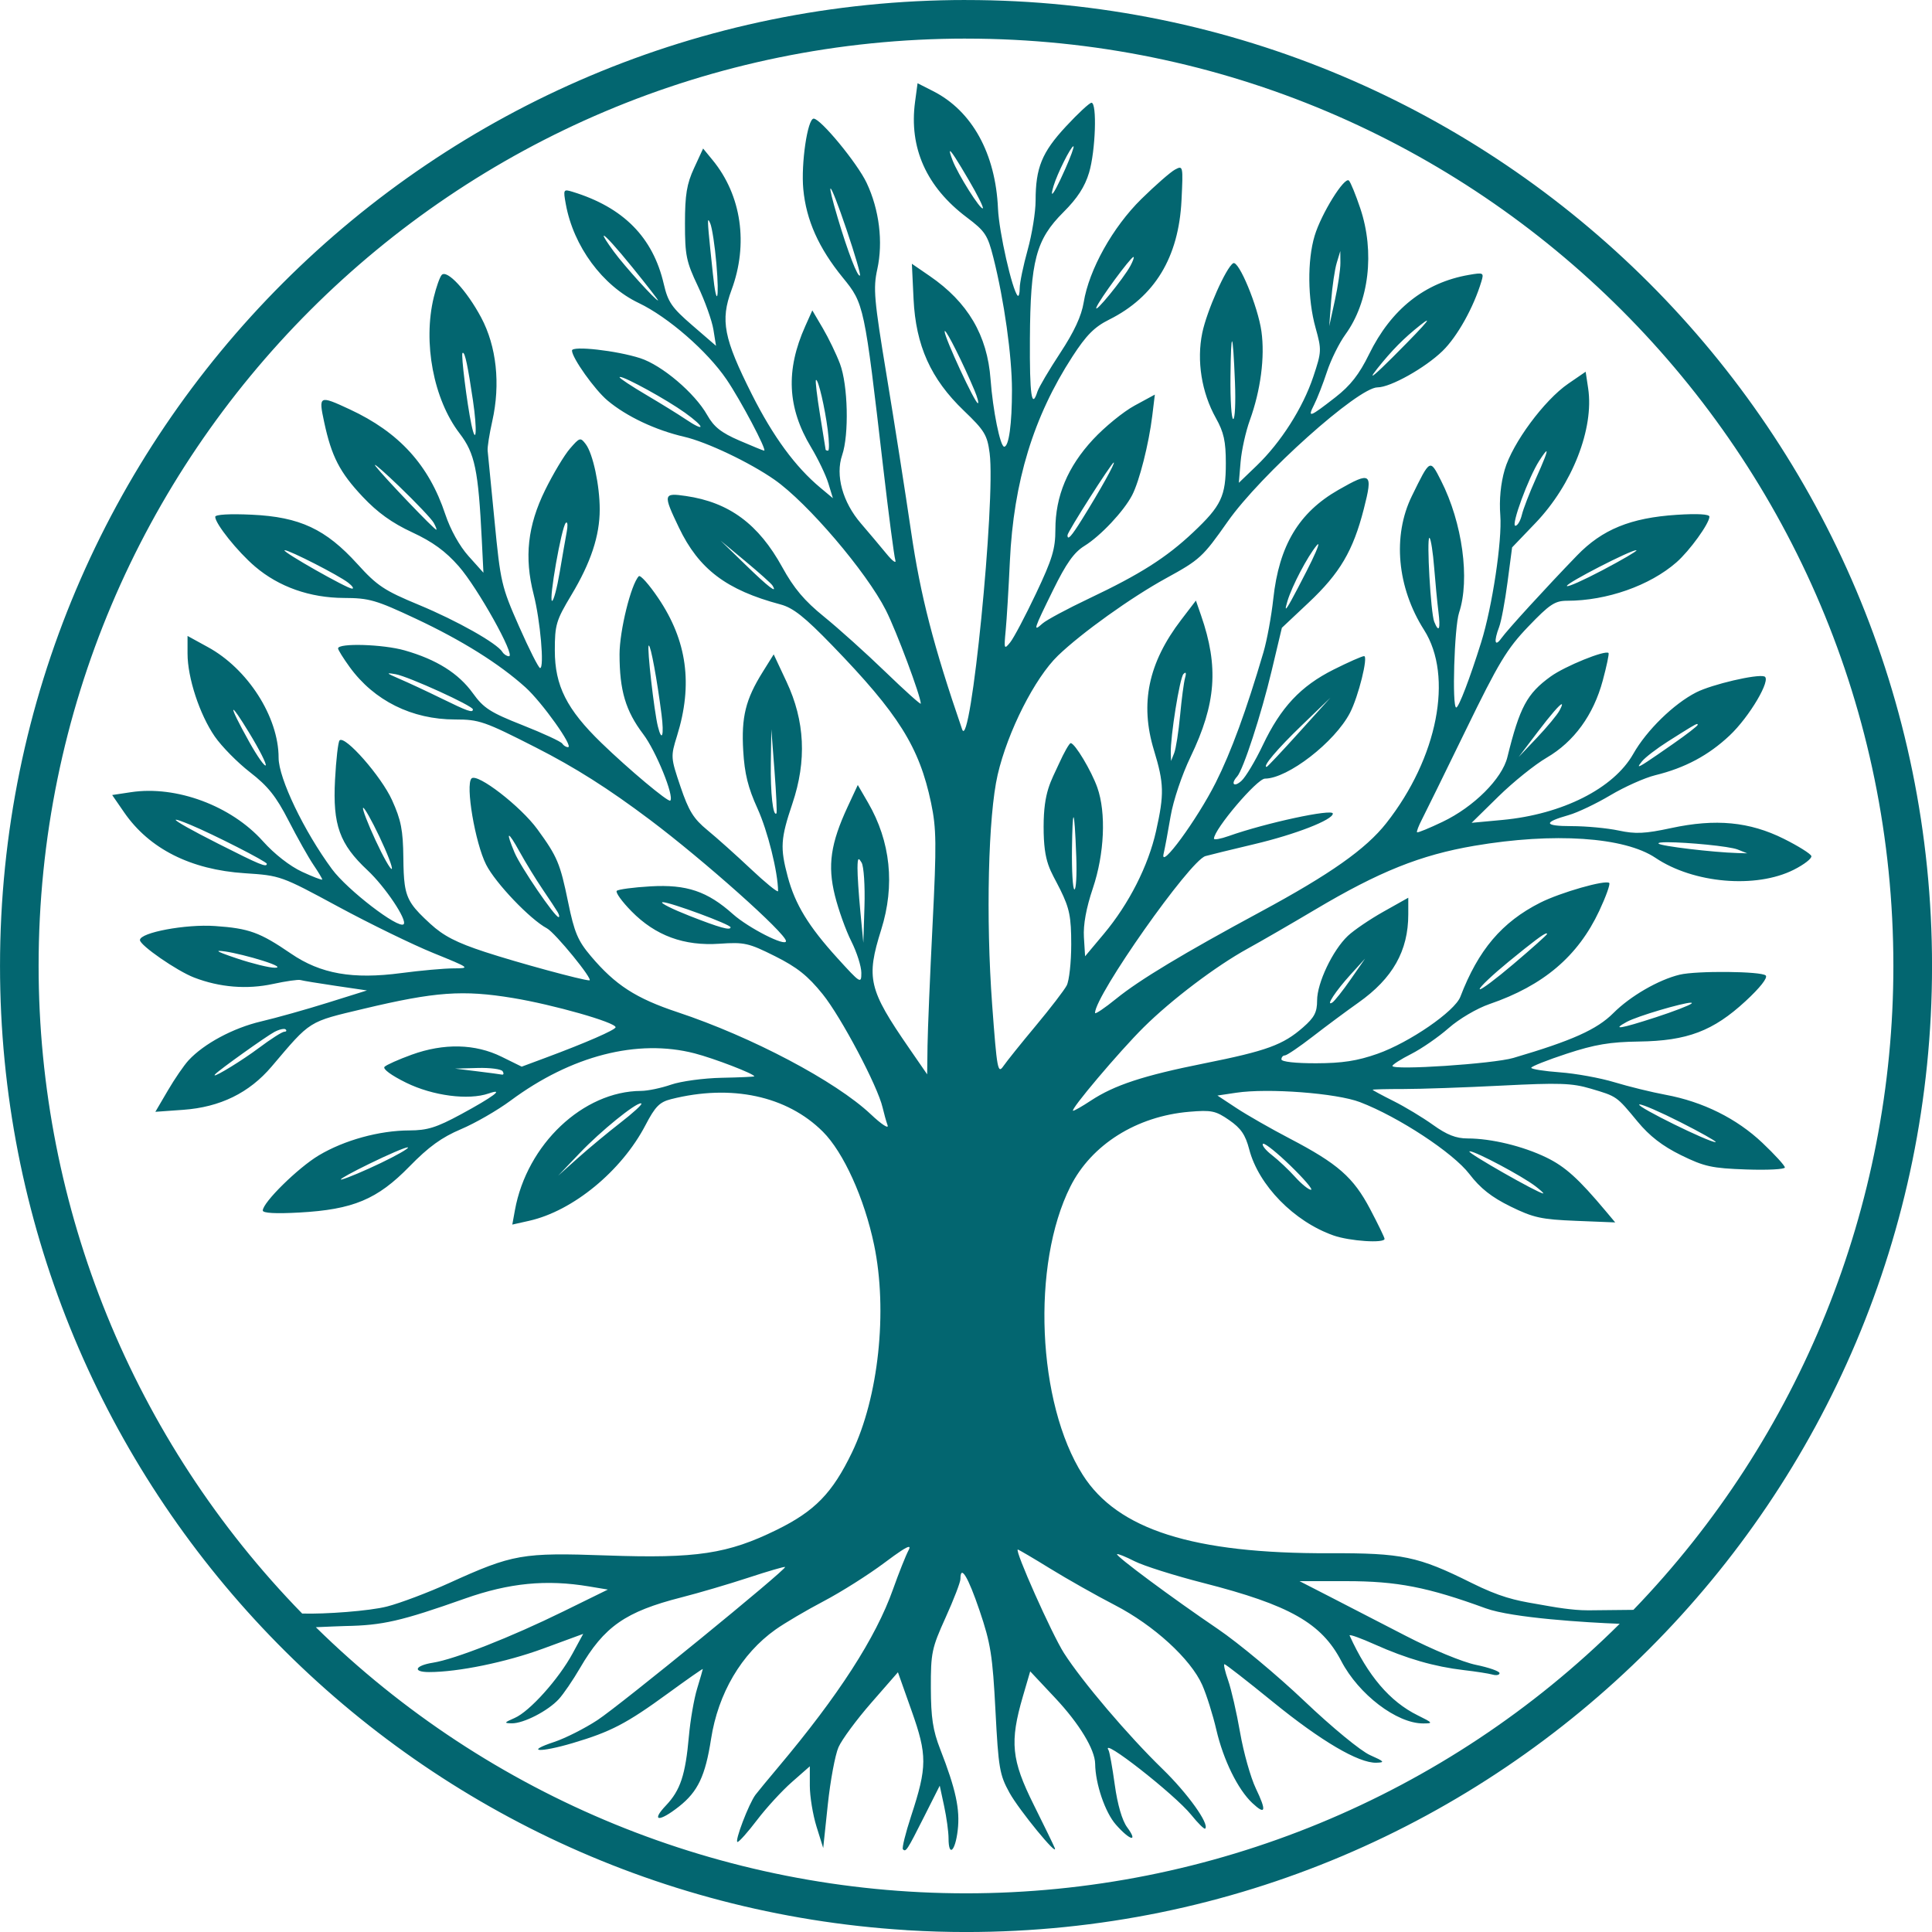
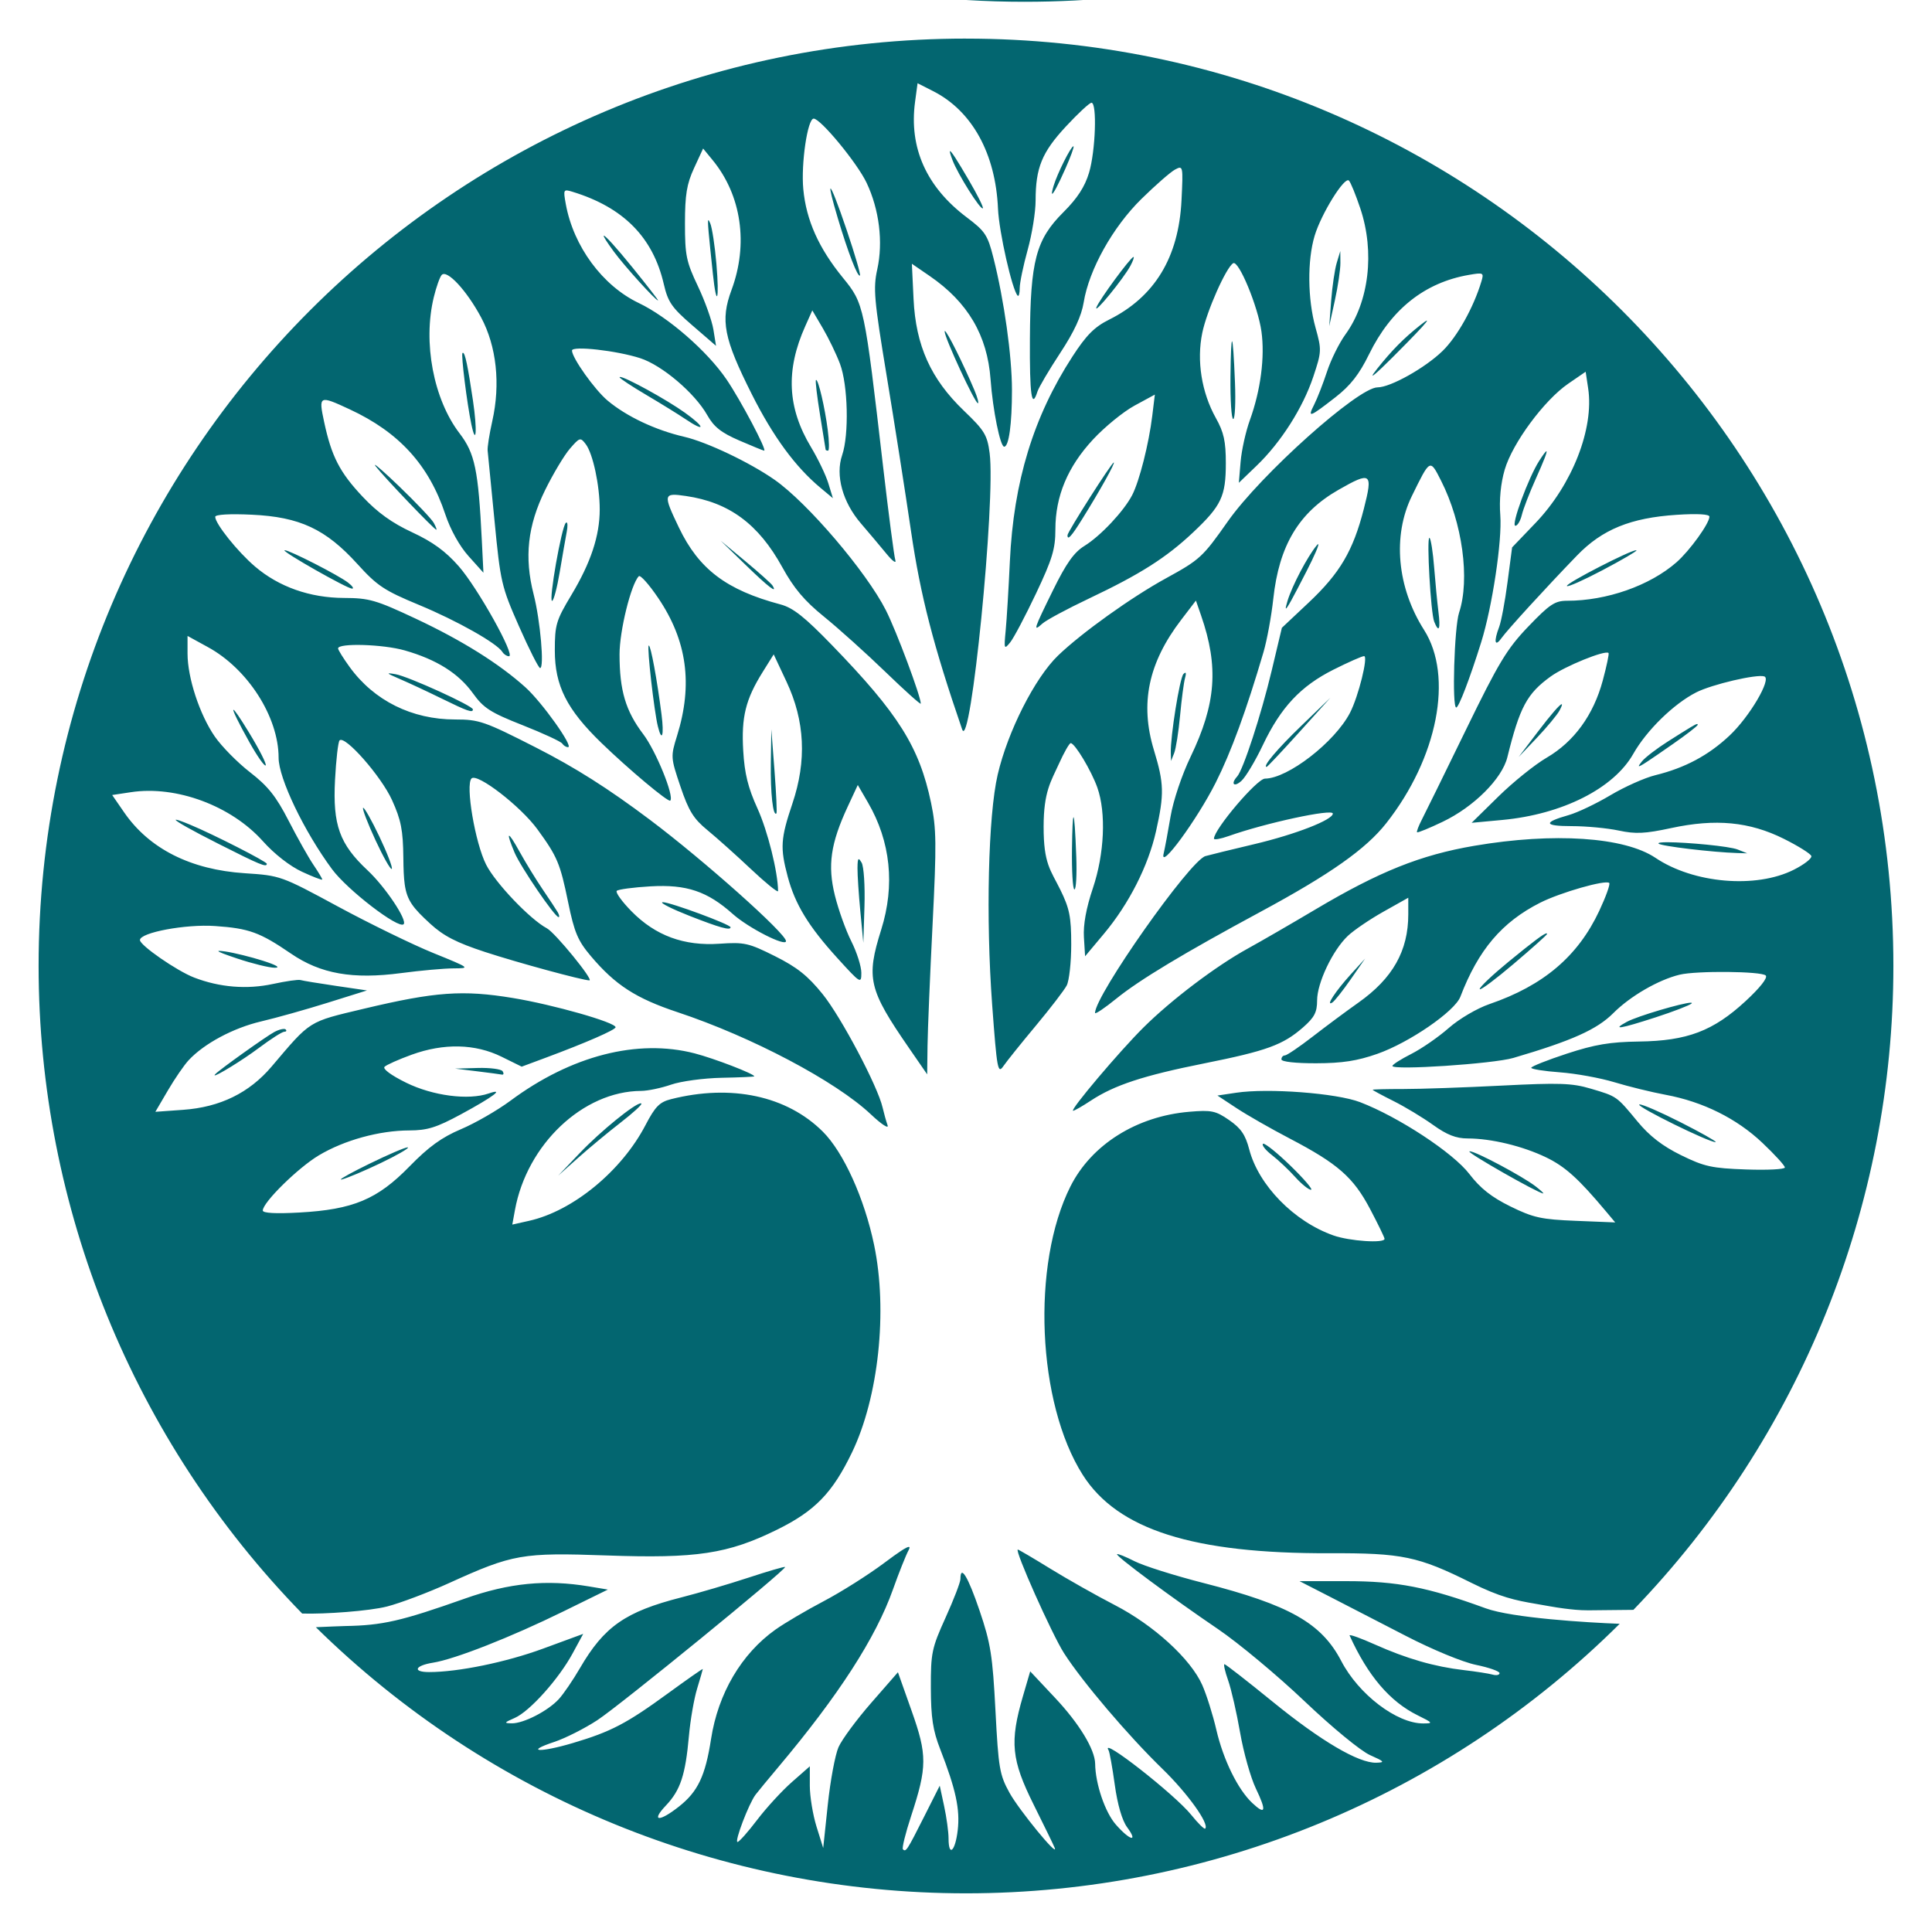
<svg xmlns="http://www.w3.org/2000/svg" width="100mm" height="100.001mm" viewBox="0 0 100 100.001" version="1.1" id="svg1" xml:space="preserve">
  <defs id="defs1" />
  <g id="layer1" transform="translate(-16.944,-40.383)">
-     <path id="path1" style="fill:#036670;fill-opacity:1;stroke-width:0.774" d="m 66.945,40.383 c -27.614,-2.7e-5 -50,22.386 -50,50 6.17e-4,26.408 20.538,48.263 46.896,49.902 -0.004,-3e-4 -0.009,-7.3e-4 -0.013,-10e-4 0.011,10e-4 0.023,0.002 0.035,0.004 0.009,9e-4 0.017,0.002 0.026,0.002 0.012,7.5e-4 0.022,10e-4 0.031,0.002 l 0.045,0.002 c 0.992,0.06 1.986,0.09 2.981,0.09 27.614,2e-5 50,-22.386 50,-50 3e-5,-27.614 -22.386,-50 -50,-50 z m -3.118,99.901 c -0.011,-0.001 -0.022,-0.002 -0.033,-0.003 v 5.2e-4 c 0.011,8.4e-4 0.022,0.002 0.033,0.003 z m 3.118,-97.902 c 26.51,-9.7e-5 48,21.49 48,48 -6e-5,12.432 -4.824,24.38 -13.456,33.327 l -2.331,0.024 c -0.495,-3.7e-4 -0.862,-0.045 -1.249,-0.093 -0.449,-0.055 -1.082,-0.177 -1.468,-0.242 -1.075,-0.181 -1.864,-0.353 -3.342,-1.089 -2.754,-1.372 -3.581,-1.544 -7.343,-1.531 -7.048,0.026 -10.965,-1.218 -12.768,-4.054 -2.362,-3.714 -2.669,-10.893 -0.639,-14.93 1.09,-2.168 3.428,-3.637 6.155,-3.866 1.148,-0.097 1.364,-0.052 2.064,0.433 0.606,0.419 0.839,0.759 1.035,1.512 0.484,1.861 2.322,3.739 4.362,4.457 0.838,0.295 2.643,0.415 2.643,0.175 0,-0.068 -0.336,-0.761 -0.746,-1.539 -0.868,-1.647 -1.671,-2.351 -4.17,-3.657 -0.969,-0.506 -2.206,-1.213 -2.748,-1.571 l -0.986,-0.65 0.969,-0.145 c 1.655,-0.248 5.197,0.021 6.412,0.487 1.994,0.764 4.819,2.621 5.661,3.722 0.564,0.737 1.146,1.196 2.125,1.677 1.185,0.582 1.596,0.672 3.385,0.744 l 2.037,0.082 -0.482,-0.575 c -1.417,-1.691 -2.106,-2.313 -3.089,-2.789 -1.213,-0.587 -2.849,-0.982 -4.07,-0.982 -0.595,0 -1.069,-0.186 -1.786,-0.7 -0.537,-0.385 -1.46,-0.942 -2.052,-1.238 -0.592,-0.296 -1.076,-0.558 -1.076,-0.581 0,-0.023 0.716,-0.041 1.59,-0.04 0.874,7.3e-4 3.159,-0.078 5.078,-0.176 2.989,-0.152 3.649,-0.131 4.616,0.156 1.37,0.406 1.333,0.381 2.427,1.704 0.622,0.752 1.287,1.266 2.248,1.739 1.207,0.593 1.597,0.679 3.371,0.741 1.103,0.039 2.006,-0.007 2.006,-0.103 0,-0.096 -0.523,-0.669 -1.163,-1.275 -1.33,-1.26 -3.075,-2.127 -5.002,-2.486 -0.728,-0.135 -1.923,-0.428 -2.657,-0.651 -0.733,-0.222 -2.003,-0.453 -2.821,-0.513 -0.818,-0.06 -1.486,-0.166 -1.484,-0.236 v -5.16e-4 -5.17e-4 c 0.015,-0.073 0.837,-0.399 1.839,-0.728 1.451,-0.476 2.234,-0.608 3.74,-0.629 2.498,-0.035 3.836,-0.542 5.513,-2.09 0.75,-0.693 1.16,-1.213 1.045,-1.328 -0.222,-0.222 -3.578,-0.253 -4.456,-0.042 -1.095,0.264 -2.555,1.109 -3.431,1.987 -0.849,0.851 -2.139,1.429 -5.177,2.322 -1.038,0.305 -6.258,0.651 -6.258,0.415 0,-0.071 0.439,-0.351 0.975,-0.622 0.536,-0.272 1.408,-0.874 1.937,-1.34 0.541,-0.476 1.466,-1.02 2.111,-1.241 2.795,-0.959 4.579,-2.474 5.682,-4.825 0.344,-0.734 0.577,-1.384 0.517,-1.443 -0.18,-0.179 -2.531,0.493 -3.578,1.023 -1.979,1.003 -3.198,2.439 -4.128,4.866 -0.289,0.755 -2.638,2.371 -4.292,2.953 -1.043,0.367 -1.818,0.487 -3.175,0.49 -1.063,0.003 -1.795,-0.079 -1.795,-0.201 0,-0.113 0.08,-0.205 0.179,-0.205 0.098,0 0.744,-0.437 1.435,-0.972 0.69,-0.535 1.758,-1.328 2.374,-1.763 1.773,-1.254 2.578,-2.679 2.578,-4.567 v -0.86 l -1.282,0.72 c -0.705,0.396 -1.537,0.961 -1.848,1.256 -0.785,0.744 -1.589,2.434 -1.589,3.34 0,0.611 -0.14,0.88 -0.726,1.393 -1.04,0.911 -1.884,1.218 -5.13,1.868 -3.137,0.628 -4.642,1.123 -5.861,1.928 -0.434,0.287 -0.844,0.521 -0.911,0.521 -0.204,0 2.399,-3.079 3.649,-4.318 1.448,-1.435 3.748,-3.175 5.387,-4.075 0.677,-0.372 2.247,-1.28 3.488,-2.017 3.316,-1.971 5.459,-2.83 8.245,-3.305 4.108,-0.7 7.767,-0.456 9.375,0.626 1.967,1.323 5.199,1.601 7.156,0.615 0.538,-0.271 0.948,-0.59 0.909,-0.71 -0.038,-0.12 -0.68,-0.521 -1.426,-0.893 -1.775,-0.884 -3.526,-1.051 -5.828,-0.555 -1.356,0.292 -1.846,0.315 -2.719,0.128 -0.586,-0.125 -1.679,-0.228 -2.43,-0.228 -1.448,0 -1.499,-0.192 -0.152,-0.573 0.453,-0.128 1.422,-0.59 2.154,-1.026 0.732,-0.436 1.778,-0.903 2.324,-1.037 1.538,-0.377 2.752,-1.026 3.844,-2.052 1.032,-0.97 2.184,-2.926 1.801,-3.06 -0.383,-0.134 -2.713,0.411 -3.525,0.824 -1.166,0.593 -2.57,1.965 -3.26,3.184 -1.013,1.789 -3.669,3.13 -6.777,3.42 l -1.59,0.148 1.385,-1.36 c 0.762,-0.748 1.887,-1.654 2.502,-2.012 1.415,-0.826 2.421,-2.21 2.9,-3.989 0.202,-0.749 0.337,-1.392 0.3,-1.428 -0.167,-0.167 -2.253,0.68 -2.994,1.215 -1.229,0.888 -1.601,1.582 -2.243,4.179 -0.275,1.113 -1.734,2.57 -3.351,3.343 -0.689,0.33 -1.28,0.572 -1.322,0.543 h -5.16e-4 l -5.17e-4,-5.17e-4 -5.17e-4,-5.17e-4 c -0.031,-0.037 0.079,-0.329 0.246,-0.651 0.169,-0.325 1.192,-2.409 2.274,-4.632 1.711,-3.515 2.134,-4.215 3.243,-5.371 1.1,-1.147 1.374,-1.329 2.002,-1.329 2.054,0 4.28,-0.782 5.66,-1.988 0.684,-0.598 1.708,-2.016 1.708,-2.366 0,-0.129 -0.626,-0.164 -1.692,-0.095 -2.385,0.155 -3.855,0.755 -5.161,2.106 -1.628,1.684 -3.595,3.836 -3.919,4.287 -0.339,0.472 -0.397,0.161 -0.111,-0.59 0.108,-0.283 0.303,-1.325 0.433,-2.315 l 0.237,-1.801 1.213,-1.266 c 1.9,-1.984 3.036,-4.886 2.724,-6.963 l -0.13,-0.864 -0.902,0.619 c -1.243,0.853 -2.887,3.078 -3.287,4.448 -0.209,0.716 -0.291,1.564 -0.229,2.367 0.1,1.309 -0.417,4.74 -0.99,6.571 -0.586,1.873 -1.161,3.376 -1.291,3.375 -0.225,-0.001 -0.1,-4.162 0.147,-4.908 0.573,-1.73 0.174,-4.655 -0.934,-6.836 -0.576,-1.134 -0.558,-1.144 -1.51,0.799 -1.01,2.061 -0.767,4.73 0.631,6.928 1.53,2.405 0.706,6.622 -1.954,10.002 -1.055,1.341 -2.902,2.643 -6.506,4.587 -3.99,2.152 -6.276,3.529 -7.467,4.496 -0.607,0.493 -1.104,0.827 -1.103,0.741 0.004,-0.914 4.908,-7.882 5.714,-8.118 0.186,-0.055 1.327,-0.333 2.535,-0.62 2.128,-0.504 4.06,-1.256 4.06,-1.581 0,-0.265 -3.492,0.488 -5.385,1.161 -0.423,0.15 -0.768,0.212 -0.768,0.136 0.005,-0.486 2.229,-3.103 2.639,-3.106 1.185,-0.007 3.613,-1.887 4.402,-3.407 0.437,-0.842 0.956,-2.934 0.729,-2.934 -0.105,0 -0.817,0.315 -1.582,0.699 -1.701,0.854 -2.727,1.95 -3.66,3.91 -0.39,0.82 -0.888,1.651 -1.106,1.848 -0.387,0.349 -0.571,0.16 -0.221,-0.227 0.313,-0.346 1.246,-3.205 1.787,-5.48 l 0.527,-2.216 1.383,-1.301 c 1.623,-1.527 2.303,-2.682 2.859,-4.854 0.481,-1.877 0.379,-1.953 -1.312,-0.986 -2.055,1.175 -3.075,2.881 -3.374,5.64 -0.098,0.9 -0.326,2.144 -0.508,2.763 -0.886,3.014 -1.675,5.168 -2.472,6.752 -0.962,1.911 -2.904,4.563 -2.698,3.683 0.066,-0.281 0.23,-1.156 0.363,-1.944 0.138,-0.811 0.585,-2.143 1.031,-3.069 1.325,-2.754 1.468,-4.666 0.546,-7.323 l -0.267,-0.77 -0.762,0.996 c -1.705,2.229 -2.145,4.336 -1.41,6.749 0.524,1.72 0.538,2.272 0.107,4.195 -0.403,1.795 -1.4,3.758 -2.698,5.309 l -0.973,1.162 -0.061,-0.983 c -0.04,-0.648 0.117,-1.511 0.462,-2.535 0.601,-1.784 0.695,-3.907 0.232,-5.216 -0.308,-0.869 -1.161,-2.294 -1.377,-2.298 -0.071,-0.001 -0.346,0.481 -0.612,1.072 -0.409,0.907 -0.789,1.432 -0.791,3.246 -0.003,1.933 0.358,2.24 0.865,3.271 0.476,0.968 0.564,1.407 0.564,2.827 0,0.925 -0.105,1.882 -0.234,2.128 -0.129,0.246 -0.849,1.183 -1.6,2.084 -0.752,0.9 -1.507,1.841 -1.678,2.09 -0.288,0.419 -0.332,0.177 -0.58,-3.171 -0.332,-4.49 -0.206,-9.797 0.284,-11.911 0.519,-2.238 1.925,-5.014 3.126,-6.17 1.221,-1.175 3.79,-3.014 5.589,-4 1.755,-0.962 1.897,-1.092 3.194,-2.938 1.703,-2.424 6.75,-6.943 7.754,-6.943 0.666,0 2.459,-1.004 3.363,-1.882 0.763,-0.741 1.61,-2.257 2.013,-3.603 0.135,-0.451 0.105,-0.467 -0.645,-0.337 -2.291,0.396 -4.027,1.776 -5.17,4.108 -0.511,1.043 -0.963,1.62 -1.741,2.226 -1.349,1.05 -1.46,1.089 -1.101,0.381 0.163,-0.322 0.462,-1.089 0.664,-1.705 0.202,-0.616 0.631,-1.482 0.953,-1.926 1.224,-1.685 1.529,-4.265 0.771,-6.526 -0.235,-0.7 -0.499,-1.347 -0.587,-1.438 -0.224,-0.232 -1.428,1.703 -1.776,2.854 -0.384,1.274 -0.365,3.283 0.045,4.755 0.322,1.155 0.318,1.244 -0.115,2.542 -0.538,1.611 -1.676,3.399 -2.934,4.607 l -0.92,0.884 0.092,-1.089 c 0.051,-0.599 0.266,-1.569 0.479,-2.155 0.559,-1.545 0.784,-3.267 0.599,-4.591 -0.18,-1.294 -1.18,-3.705 -1.464,-3.53 -0.369,0.228 -1.363,2.468 -1.598,3.602 -0.299,1.443 -0.036,3.09 0.704,4.412 0.411,0.734 0.515,1.203 0.515,2.335 0,1.713 -0.231,2.202 -1.694,3.582 -1.386,1.307 -2.741,2.168 -5.384,3.421 -1.128,0.535 -2.213,1.118 -2.411,1.295 -0.506,0.454 -0.469,0.337 0.548,-1.731 0.682,-1.387 1.083,-1.952 1.621,-2.284 0.835,-0.515 2.038,-1.795 2.471,-2.628 0.375,-0.723 0.866,-2.661 1.042,-4.113 l 0.133,-1.092 -1.052,0.571 c -0.578,0.314 -1.544,1.102 -2.146,1.75 -1.314,1.415 -1.95,2.935 -1.95,4.658 0,1.01 -0.158,1.533 -1.003,3.317 -0.552,1.165 -1.153,2.303 -1.335,2.528 -0.315,0.387 -0.327,0.355 -0.235,-0.614 0.054,-0.563 0.152,-2.174 0.217,-3.581 0.192,-4.12 1.221,-7.489 3.239,-10.6 0.718,-1.107 1.139,-1.53 1.892,-1.906 2.366,-1.178 3.609,-3.227 3.753,-6.185 0.087,-1.777 0.08,-1.807 -0.334,-1.586 -0.232,0.124 -1.016,0.809 -1.742,1.522 -1.485,1.459 -2.713,3.66 -2.987,5.353 -0.114,0.702 -0.494,1.523 -1.215,2.618 -0.577,0.878 -1.107,1.775 -1.177,1.995 -0.301,0.947 -0.409,0.203 -0.392,-2.721 0.024,-4.056 0.311,-5.141 1.736,-6.562 0.723,-0.721 1.109,-1.317 1.327,-2.047 0.334,-1.12 0.419,-3.616 0.124,-3.616 -0.101,0 -0.697,0.553 -1.324,1.229 -1.241,1.337 -1.567,2.134 -1.568,3.837 -6.2e-4,0.592 -0.186,1.741 -0.412,2.553 -0.226,0.812 -0.41,1.701 -0.41,1.975 0,0.274 -0.048,0.45 -0.107,0.391 C 69.337,55.401 68.653,52.397 68.6,51.181 68.475,48.329 67.261,46.127 65.248,45.103 l -0.811,-0.412 -0.13,0.966 c -0.319,2.38 0.587,4.403 2.674,5.975 0.956,0.72 1.085,0.914 1.384,2.103 0.553,2.194 0.957,5.076 0.958,6.828 8.8e-4,1.764 -0.16,2.941 -0.403,2.941 -0.205,0 -0.588,-1.891 -0.705,-3.485 -0.168,-2.284 -1.177,-3.996 -3.155,-5.353 l -0.918,-0.63 0.087,1.822 c 0.116,2.418 0.891,4.139 2.604,5.782 1.071,1.026 1.211,1.259 1.334,2.198 0.318,2.429 -0.99,15.558 -1.424,14.295 -1.484,-4.317 -2.152,-6.903 -2.641,-10.23 -0.297,-2.026 -0.867,-5.663 -1.267,-8.082 -0.65,-3.934 -0.701,-4.515 -0.484,-5.498 0.311,-1.411 0.104,-3.09 -0.551,-4.475 -0.484,-1.023 -2.382,-3.325 -2.741,-3.325 -0.317,0 -0.661,2.335 -0.537,3.651 0.15,1.604 0.797,3.05 2.048,4.583 1.098,1.344 1.113,1.417 2.086,9.808 0.283,2.44 0.566,4.604 0.629,4.808 0.063,0.205 -0.145,0.055 -0.463,-0.333 -0.318,-0.388 -0.911,-1.091 -1.317,-1.564 -0.948,-1.101 -1.33,-2.488 -0.972,-3.534 0.363,-1.06 0.302,-3.63 -0.112,-4.728 -0.189,-0.503 -0.589,-1.33 -0.888,-1.839 l -0.544,-0.926 -0.365,0.816 c -1.022,2.281 -0.929,4.225 0.299,6.266 0.363,0.603 0.766,1.444 0.895,1.867 L 60.055,66.17 59.407,65.629 C 58.112,64.55 56.959,62.978 55.862,60.797 c -1.461,-2.906 -1.64,-3.826 -1.054,-5.407 0.88,-2.373 0.515,-4.897 -0.973,-6.713 l -0.498,-0.607 -0.469,1.016 c -0.378,0.819 -0.469,1.374 -0.47,2.858 -9.3e-4,1.655 0.067,1.984 0.668,3.249 0.368,0.774 0.729,1.787 0.804,2.249 l 0.135,0.841 -1.227,-1.06 c -1.064,-0.919 -1.26,-1.203 -1.477,-2.14 -0.561,-2.422 -2.094,-3.97 -4.726,-4.774 -0.471,-0.144 -0.483,-0.121 -0.345,0.64 0.398,2.187 1.898,4.221 3.775,5.118 1.52,0.726 3.546,2.489 4.543,3.954 0.735,1.08 2.113,3.688 1.948,3.688 -0.039,0 -0.618,-0.236 -1.286,-0.525 -0.939,-0.406 -1.315,-0.705 -1.66,-1.316 -0.642,-1.139 -2.339,-2.58 -3.467,-2.945 -1.223,-0.395 -3.533,-0.654 -3.533,-0.396 0,0.377 1.175,2.03 1.841,2.588 0.982,0.824 2.478,1.531 3.969,1.876 1.17,0.271 3.391,1.327 4.673,2.223 1.707,1.192 4.755,4.765 5.765,6.757 0.544,1.073 1.806,4.45 1.806,4.832 0,0.07 -0.823,-0.669 -1.829,-1.641 -1.006,-0.972 -2.438,-2.26 -3.182,-2.862 -1.01,-0.818 -1.557,-1.465 -2.159,-2.56 -1.229,-2.234 -2.749,-3.357 -4.986,-3.684 -1.177,-0.172 -1.193,-0.1 -0.364,1.632 1.031,2.154 2.457,3.234 5.257,3.98 0.655,0.174 1.246,0.642 2.675,2.117 3.437,3.548 4.512,5.261 5.12,8.154 0.277,1.32 0.288,2.131 0.078,6.296 -0.132,2.63 -0.25,5.45 -0.261,6.269 L 64.934,95.991 63.997,94.633 c -2.097,-3.039 -2.233,-3.614 -1.441,-6.134 0.721,-2.293 0.486,-4.559 -0.683,-6.572 l -0.53,-0.913 -0.52,1.117 c -0.887,1.908 -1.051,3.042 -0.666,4.599 0.183,0.741 0.566,1.81 0.852,2.377 0.285,0.566 0.518,1.3 0.518,1.63 0,0.581 -0.042,0.555 -1.241,-0.764 -1.495,-1.646 -2.187,-2.78 -2.57,-4.215 -0.399,-1.496 -0.369,-1.966 0.243,-3.784 0.747,-2.218 0.648,-4.274 -0.303,-6.301 l -0.666,-1.42 -0.572,0.917 c -0.883,1.416 -1.107,2.323 -1.005,4.071 0.069,1.186 0.248,1.912 0.739,2.991 0.526,1.156 1.057,3.286 1.065,4.272 2.7e-5,0.003 -3.18e-4,0.006 -0.002,0.008 l -5.16e-4,5.17e-4 -5.17e-4,5.16e-4 -5.17e-4,5.17e-4 -5.17e-4,5.17e-4 -5.16e-4,5.17e-4 -5.17e-4,5.16e-4 c -0.063,0.035 -0.663,-0.454 -1.387,-1.136 -0.766,-0.722 -1.786,-1.635 -2.267,-2.029 -0.716,-0.587 -0.967,-0.992 -1.393,-2.251 -0.509,-1.506 -0.512,-1.555 -0.178,-2.629 0.829,-2.663 0.52,-4.925 -0.976,-7.136 -0.474,-0.701 -0.925,-1.207 -1.004,-1.125 -0.404,0.419 -0.996,2.822 -0.996,4.041 0,1.873 0.314,2.93 1.225,4.132 0.66,0.869 1.618,3.224 1.4,3.441 -0.101,0.1 -2.161,-1.626 -3.566,-2.988 -1.794,-1.739 -2.408,-2.959 -2.409,-4.781 -1.4e-4,-1.333 0.067,-1.557 0.859,-2.877 1.005,-1.675 1.465,-3.065 1.465,-4.426 0,-1.245 -0.351,-2.887 -0.723,-3.378 -0.275,-0.363 -0.313,-0.353 -0.82,0.233 -0.292,0.338 -0.869,1.302 -1.283,2.143 -0.907,1.846 -1.087,3.476 -0.595,5.396 0.345,1.348 0.562,3.817 0.335,3.817 h -5.17e-4 c -0.079,-0.007 -0.567,-0.973 -1.088,-2.152 -0.912,-2.066 -0.963,-2.286 -1.271,-5.473 -0.176,-1.826 -0.336,-3.459 -0.356,-3.628 -0.019,-0.169 0.089,-0.857 0.24,-1.529 0.431,-1.919 0.221,-3.871 -0.577,-5.365 -0.747,-1.397 -1.769,-2.498 -2.042,-2.199 -0.097,0.106 -0.281,0.625 -0.409,1.153 -0.57,2.348 -0.014,5.282 1.335,7.045 0.794,1.037 0.971,1.888 1.152,5.538 l 0.083,1.675 -0.769,-0.857 c -0.467,-0.52 -0.94,-1.371 -1.204,-2.164 -0.85,-2.557 -2.392,-4.249 -4.954,-5.438 -1.581,-0.734 -1.611,-0.718 -1.317,0.659 0.382,1.784 0.805,2.605 1.996,3.87 0.767,0.815 1.519,1.356 2.556,1.837 1.065,0.495 1.73,0.979 2.415,1.759 0.979,1.115 2.956,4.657 2.599,4.657 -0.111,0 -0.265,-0.099 -0.34,-0.221 -0.28,-0.452 -2.35,-1.619 -4.319,-2.436 -1.797,-0.745 -2.163,-0.988 -3.185,-2.116 -1.641,-1.81 -2.983,-2.437 -5.462,-2.553 -1.149,-0.054 -1.898,-0.011 -1.898,0.11 0,0.356 1.157,1.802 2.059,2.572 1.235,1.054 2.842,1.621 4.609,1.627 1.299,0.004 1.653,0.106 3.712,1.073 2.39,1.122 4.317,2.328 5.677,3.553 0.862,0.777 2.513,3.097 2.204,3.097 -0.101,0 -0.235,-0.084 -0.299,-0.186 -0.063,-0.102 -0.986,-0.53 -2.049,-0.95 -1.673,-0.66 -2.022,-0.884 -2.576,-1.654 -0.743,-1.032 -1.88,-1.747 -3.529,-2.218 -1.122,-0.321 -3.449,-0.39 -3.449,-0.103 0,0.076 0.271,0.511 0.602,0.967 1.262,1.738 3.221,2.711 5.454,2.711 1.247,0 1.516,0.093 4.191,1.455 2.027,1.032 3.741,2.119 5.89,3.734 2.802,2.106 7.047,5.891 7.047,6.282 0,0.31 -1.94,-0.677 -2.745,-1.395 -1.326,-1.185 -2.398,-1.546 -4.265,-1.439 -0.884,0.051 -1.671,0.156 -1.749,0.233 -0.077,0.077 0.266,0.554 0.763,1.059 1.242,1.263 2.717,1.805 4.561,1.678 1.281,-0.088 1.501,-0.038 2.866,0.645 1.145,0.573 1.702,1.017 2.468,1.967 0.959,1.191 2.848,4.762 3.101,5.864 0.069,0.299 0.185,0.713 0.258,0.92 0.074,0.209 -0.315,-0.045 -0.871,-0.57 -1.813,-1.71 -6.16,-4.007 -9.999,-5.282 -2.157,-0.717 -3.22,-1.404 -4.485,-2.899 -0.677,-0.8 -0.857,-1.226 -1.178,-2.787 -0.416,-2.024 -0.559,-2.363 -1.589,-3.778 -0.867,-1.192 -3.117,-2.929 -3.412,-2.635 -0.325,0.324 0.186,3.341 0.756,4.463 0.486,0.957 2.275,2.831 3.147,3.296 0.425,0.227 2.437,2.693 2.197,2.693 -0.344,0 -3.722,-0.919 -5.403,-1.47 -1.477,-0.484 -2.146,-0.829 -2.834,-1.461 -0.886,-0.814 -1.204,-1.196 -1.322,-2.045 -0.049,-0.353 -0.064,-0.787 -0.07,-1.366 -0.016,-1.436 -0.118,-1.957 -0.586,-2.989 -0.557,-1.229 -2.437,-3.369 -2.715,-3.091 -0.075,0.074 -0.181,0.996 -0.236,2.048 -0.122,2.331 0.234,3.321 1.683,4.676 0.917,0.857 2.074,2.587 1.868,2.792 -0.262,0.262 -2.916,-1.778 -3.706,-2.849 -1.45,-1.964 -2.765,-4.707 -2.765,-5.767 0,-2.114 -1.598,-4.609 -3.673,-5.735 L 26.651,73.299 v 0.916 c 0,1.25 0.625,3.151 1.408,4.287 0.358,0.518 1.179,1.352 1.826,1.853 0.929,0.719 1.349,1.246 1.997,2.507 0.451,0.878 1.028,1.904 1.282,2.279 0.254,0.375 0.461,0.72 0.461,0.766 v 5.16e-4 5.17e-4 5.17e-4 5.17e-4 l -5.17e-4,5.16e-4 -5.16e-4,5.17e-4 v 5.17e-4 l -5.17e-4,5.17e-4 -5.17e-4,5.16e-4 c -0.041,0.024 -0.495,-0.15 -1.043,-0.404 -0.629,-0.291 -1.436,-0.92 -2.027,-1.582 -1.642,-1.837 -4.481,-2.893 -6.828,-2.539 l -0.975,0.147 0.622,0.902 c 1.299,1.882 3.442,2.964 6.239,3.146 1.847,0.121 1.883,0.133 4.835,1.729 1.636,0.884 3.851,1.964 4.923,2.4 1.917,0.779 1.934,0.792 1.049,0.796 -0.495,0.002 -1.708,0.111 -2.696,0.242 -2.524,0.335 -4.18,0.044 -5.716,-1.006 -1.617,-1.105 -2.169,-1.306 -3.931,-1.428 -1.519,-0.106 -3.888,0.337 -3.888,0.727 0,0.272 1.912,1.595 2.801,1.938 1.322,0.511 2.739,0.626 4.088,0.333 0.668,-0.145 1.307,-0.236 1.42,-0.202 0.113,0.034 0.933,0.169 1.823,0.3 l 1.619,0.238 -2.029,0.635 c -1.116,0.35 -2.67,0.786 -3.455,0.97 -1.436,0.337 -2.95,1.148 -3.747,2.008 -0.237,0.255 -0.721,0.96 -1.076,1.567 l -0.646,1.102 1.439,-0.103 c 1.911,-0.136 3.419,-0.874 4.579,-2.24 2.045,-2.41 1.87,-2.301 4.776,-2.993 3.691,-0.879 5.121,-0.982 7.714,-0.554 2.088,0.344 5.313,1.262 5.313,1.513 -3.1e-4,0.134 -1.538,0.805 -3.609,1.575 l -1.25,0.465 -1.045,-0.515 c -1.361,-0.671 -2.983,-0.708 -4.65,-0.104 -0.67,0.243 -1.302,0.524 -1.404,0.626 -0.11,0.109 0.348,0.446 1.124,0.827 1.378,0.676 3.218,0.915 4.267,0.554 0.86,-0.296 0.233,0.175 -1.436,1.078 -1.268,0.686 -1.738,0.833 -2.675,0.835 -1.551,0.004 -3.363,0.503 -4.682,1.29 -1.076,0.642 -2.901,2.438 -2.901,2.855 0,0.136 0.666,0.173 1.898,0.104 2.779,-0.155 4.029,-0.678 5.693,-2.383 0.995,-1.02 1.672,-1.509 2.667,-1.93 0.733,-0.31 1.888,-0.975 2.565,-1.477 3.142,-2.331 6.572,-3.213 9.529,-2.448 1.008,0.26 3.089,1.062 3.088,1.189 -2.2e-4,0.023 -0.762,0.057 -1.692,0.075 -0.931,0.019 -2.108,0.179 -2.615,0.355 -0.508,0.176 -1.207,0.323 -1.553,0.324 -3,0.014 -5.91,2.765 -6.529,6.172 l -0.136,0.747 0.869,-0.195 c 2.269,-0.508 4.783,-2.575 6.023,-4.95 0.505,-0.968 0.73,-1.196 1.326,-1.347 3.118,-0.789 5.996,-0.172 7.856,1.683 1.073,1.07 2.15,3.451 2.653,5.862 0.711,3.409 0.232,7.887 -1.148,10.748 -1.012,2.097 -1.918,3.028 -3.886,3.996 -2.54,1.249 -4.16,1.493 -8.8,1.329 -4.388,-0.155 -4.858,-0.073 -8.169,1.431 -1.075,0.488 -2.519,1.034 -3.21,1.212 v -5.2e-4 c -0.899,0.232 -3.209,0.402 -4.39,0.364 -8.746,-8.965 -13.642,-20.994 -13.642,-33.519 -9.4e-5,-26.51 21.49,-48 48,-48 z m 5.558,5.572 c 0.001,-1.71e-4 0.002,0 0.003,0 h 5.16e-4 c 1.91e-4,3.2e-5 0.002,4.69e-4 0.002,5.17e-4 h 5.17e-4 l 5.16e-4,5.16e-4 h 5.17e-4 v 5.17e-4 h 5.17e-4 l 5.17e-4,5.17e-4 c 0.033,0.039 -0.152,0.548 -0.426,1.164 -0.375,0.846 -0.626,1.312 -0.682,1.293 -0.026,-0.012 -0.004,-0.146 0.076,-0.413 0.192,-0.636 0.887,-2.025 1.023,-2.046 z m -6.382,0.253 h 5.16e-4 5.17e-4 c 0.062,-0.002 0.371,0.48 0.969,1.502 0.44,0.75 0.764,1.4 0.726,1.454 l -5.17e-4,5.17e-4 -5.17e-4,5.16e-4 c -0.113,0.113 -1.291,-1.754 -1.569,-2.488 -0.11,-0.291 -0.156,-0.449 -0.13,-0.467 9e-4,-4.82e-4 0.002,-0.001 0.004,-0.002 z m -6.189,1.934 h 5.17e-4 5.17e-4 c 2.24e-4,-2.7e-5 0.001,3e-6 0.002,0 h 5.17e-4 c 0.062,0.011 0.364,0.759 0.834,2.151 0.422,1.248 0.731,2.306 0.686,2.351 -0.113,0.113 -0.62,-1.2 -1.149,-2.974 -0.3,-1.006 -0.413,-1.5 -0.376,-1.528 h 5.17e-4 5.16e-4 z m -6.322,1.639 h 5.17e-4 c 0.002,-2.34e-4 0.004,-4.9e-5 0.006,5.17e-4 0.019,0.009 0.05,0.072 0.09,0.164 0.096,0.225 0.24,1.169 0.319,2.097 0.163,1.901 0.009,2.331 -0.183,0.512 -0.219,-2.066 -0.284,-2.723 -0.236,-2.771 2.64e-4,-2.22e-4 0.001,-8.79e-4 0.002,-0.001 2.75e-4,-1.52e-4 0.002,-0.001 0.002,-0.002 z m -5.408,0.803 c 0.075,-0.005 0.63,0.596 1.478,1.643 0.762,0.94 1.358,1.709 1.325,1.709 -0.128,0 -1.739,-1.78 -2.282,-2.52 -0.387,-0.528 -0.549,-0.793 -0.529,-0.828 3.83e-4,-5.19e-4 0.002,-0.002 0.002,-0.002 2.66e-4,-1.66e-4 0.001,-8.98e-4 0.002,-10e-4 3.15e-4,-1.04e-4 6.94e-4,7.3e-5 0.001,0 5.3e-4,-1.15e-4 0.002,-4.78e-4 0.002,-5.17e-4 z m 38.116,0.794 0.005,0.613 c 0.003,0.338 -0.126,1.213 -0.287,1.944 l -0.291,1.33 0.101,-1.33 c 0.056,-0.731 0.185,-1.606 0.287,-1.944 z m -10.707,0.306 c 0.001,-2.69e-4 0.003,0 0.004,0 h 5.17e-4 5.17e-4 c 0.001,1.97e-4 0.002,7.62e-4 0.003,10e-4 2.94e-4,1.23e-4 0.002,3.36e-4 0.002,5.16e-4 h 5.16e-4 v 5.17e-4 c 0.03,0.023 -0.04,0.219 -0.166,0.454 -0.361,0.672 -1.914,2.571 -1.76,2.152 0.14,-0.381 1.752,-2.574 1.916,-2.608 z m 15.182,3.297 c 0.001,-1.81e-4 0.002,2.4e-5 0.003,0 2.75e-4,-8e-6 0.001,-3.2e-5 0.002,0 5.25e-4,1.08e-4 0.001,4.19e-4 0.002,5.16e-4 2.75e-4,9e-5 0.001,4.02e-4 0.002,5.17e-4 h 5.16e-4 5.17e-4 l 5.17e-4,5.17e-4 5.17e-4,5.17e-4 h 5.16e-4 v 5.16e-4 c 9.7e-5,3.36e-4 -5.7e-5,8.84e-4 0,10e-4 0.015,0.044 -0.334,0.428 -1.06,1.168 -1.088,1.11 -1.698,1.689 -1.755,1.673 -2.87e-4,-1.27e-4 -0.001,-9.02e-4 -0.002,-10e-4 l -5.17e-4,-5.17e-4 c -9.2e-5,-1.2e-4 -8.21e-4,-0.001 -0.001,-0.002 -0.008,-0.022 0.071,-0.139 0.241,-0.353 0.769,-0.963 1.375,-1.577 2.223,-2.249 0.194,-0.154 0.309,-0.234 0.344,-0.24 z m -24.946,0.535 h 5.17e-4 c 6.49e-4,-1.32e-4 0.001,-2e-5 0.002,0 0.107,0.003 0.934,1.65 1.534,3.073 0.154,0.366 0.233,0.665 0.175,0.665 -0.152,0 -1.72,-3.384 -1.72,-3.713 8e-6,-0.013 0.003,-0.021 0.007,-0.024 l 5.17e-4,-5.17e-4 h 5.16e-4 z m 14.872,0.537 c 0.041,0.055 0.093,0.767 0.147,2.127 0.041,1.041 2.49e-4,1.893 -0.091,1.893 -0.091,0 -0.155,-0.99 -0.142,-2.2 0.014,-1.271 0.045,-1.875 0.086,-1.82 z m -39.815,0.592 c 0.11,-0.01 0.259,0.702 0.521,2.473 0.228,1.539 0.167,2.421 -0.084,1.225 -0.226,-1.077 -0.541,-3.605 -0.459,-3.687 0.007,-0.007 0.014,-0.011 0.022,-0.011 z m 8.131,1.25 c 0.002,-2.02e-4 0.004,3.7e-5 0.006,0 0.262,-0.004 2.39,1.16 3.358,1.853 1.071,0.766 1.072,1.039 5.17e-4,0.314 -0.339,-0.229 -1.238,-0.785 -2,-1.235 -0.762,-0.45 -1.385,-0.862 -1.385,-0.915 0,-0.01 0.007,-0.016 0.02,-0.017 z m 10.15,0.156 c 10e-4,-2.37e-4 0.002,0 0.003,0 0.118,3.79e-4 0.45,1.416 0.6,2.584 v 5.17e-4 c 0.076,0.591 0.084,1.074 0.017,1.074 -0.067,0 -0.124,-0.023 -0.126,-0.051 -0.002,-0.028 -0.132,-0.834 -0.288,-1.79 -0.156,-0.957 -0.253,-1.772 -0.214,-1.811 0.003,-0.003 0.006,-0.005 0.009,-0.006 z m 37.797,3.69 c 6.3e-4,-9.9e-5 9.62e-4,2e-5 0.002,0 2.5e-4,-8e-6 0.001,-1.7e-5 0.002,0 h 5.17e-4 c 0.001,2.9e-4 0.002,9.95e-4 0.003,0.002 0.044,0.032 -0.138,0.499 -0.553,1.422 -0.323,0.719 -0.648,1.56 -0.722,1.87 -0.074,0.309 -0.225,0.563 -0.335,0.563 -0.241,0 0.675,-2.494 1.237,-3.367 0.204,-0.317 0.327,-0.482 0.366,-0.488 z M 74.591,64.323 c 0.096,0 -0.718,1.459 -1.626,2.916 -0.573,0.92 -0.768,1.134 -0.768,0.845 0,-0.169 2.286,-3.76 2.394,-3.76 z m -38.24,0.122 h 5.16e-4 5.17e-4 c 0.051,-0.004 0.539,0.426 1.246,1.105 0.878,0.844 1.686,1.696 1.795,1.893 0.1,0.182 0.16,0.333 0.141,0.355 l -5.16e-4,5.17e-4 -5.17e-4,5.16e-4 -5.17e-4,5.17e-4 -5.17e-4,5.17e-4 c -2.18e-4,9.7e-5 -0.001,4.39e-4 -0.002,5.17e-4 h -5.17e-4 c -3.78e-4,5.8e-5 -0.001,3.9e-4 -0.002,5.16e-4 h -5.17e-4 c -0.103,0 -2.699,-2.715 -3.131,-3.274 -0.033,-0.043 -0.048,-0.069 -0.048,-0.079 v -5.16e-4 -5.17e-4 -5.17e-4 l 5.17e-4,-5.17e-4 5.16e-4,-5.17e-4 v -5.16e-4 l 5.17e-4,-5.17e-4 h 5.17e-4 z m 9.916,2.982 c 0.058,-1.98e-4 0.066,0.191 0.012,0.477 -0.063,0.338 -0.228,1.281 -0.365,2.097 -0.137,0.816 -0.315,1.483 -0.395,1.483 -0.184,0 0.489,-3.826 0.711,-4.037 0.013,-0.012 0.024,-0.019 0.034,-0.02 9.5e-4,-1e-4 0.002,-5.14e-4 0.003,-5.17e-4 z m 44.66,0.793 c 5.7e-4,-1.46e-4 9.68e-4,2.8e-5 0.002,0 h 5.17e-4 5.16e-4 c 0.003,2.97e-4 0.005,0.002 0.008,0.005 0.07,0.064 0.177,0.754 0.238,1.534 0.061,0.78 0.161,1.81 0.221,2.288 0.115,0.909 0.024,1.121 -0.219,0.512 -0.18,-0.452 -0.396,-4.301 -0.251,-4.339 z m -36.682,0.148 1.284,1.068 c 0.706,0.587 1.334,1.15 1.397,1.251 0.286,0.462 -0.209,0.083 -1.393,-1.068 z m 30.921,0.181 c 9.54e-4,-2.15e-4 0.002,4.3e-5 0.003,0 7.39e-4,-3.7e-5 0.002,-3.6e-5 0.003,0 2.75e-4,8.1e-5 0.001,4.11e-4 0.002,5.16e-4 1.24e-4,6.5e-5 0.001,2.98e-4 0.002,5.17e-4 v 5.17e-4 l 5.17e-4,5.17e-4 5.17e-4,5.16e-4 c 0.04,0.046 -0.192,0.591 -0.606,1.398 -0.707,1.38 -1.017,1.951 -1.068,1.928 -0.022,-0.014 0.01,-0.152 0.083,-0.393 0.235,-0.777 1.032,-2.294 1.506,-2.866 0.036,-0.043 0.061,-0.066 0.075,-0.069 z m -53.486,0.314 c 0.002,-1.62e-4 0.003,2.5e-5 0.005,0 0.241,-0.003 2.769,1.285 3.276,1.677 0.226,0.174 0.318,0.314 0.205,0.311 -0.266,-0.008 -3.588,-1.893 -3.497,-1.984 l 5.17e-4,-5.16e-4 c 0.002,-0.002 0.006,-0.003 0.01,-0.004 z m 69.948,0.001 c 0.009,-1.27e-4 0.017,0.002 0.02,0.005 0.036,0.036 -0.76,0.501 -1.768,1.032 -0.973,0.513 -1.775,0.87 -1.83,0.816 -1.99e-4,-2.29e-4 -8.93e-4,-0.001 -10e-4,-0.002 -7.5e-5,-1.28e-4 -2.97e-4,-0.001 -5.17e-4,-0.002 h -5.17e-4 c -2.01e-4,-5.69e-4 -4.17e-4,-0.002 -5.17e-4,-0.003 v -5.17e-4 -5.16e-4 -5.17e-4 h -5.16e-4 c 0,-0.162 3.275,-1.842 3.581,-1.846 z M 50.527,73.797 c 0.101,-0.004 0.426,1.753 0.658,3.569 0.139,1.084 0.021,1.465 -0.19,0.614 -0.193,-0.778 -0.569,-4.086 -0.475,-4.18 9e-4,-9e-4 0.002,-0.002 0.003,-0.003 2.11e-4,-1.04e-4 0.001,-4.33e-4 0.002,-5.17e-4 h 5.17e-4 c 3.88e-4,-7.1e-5 0.001,-5e-4 0.002,-5.17e-4 z m 27.767,1.406 c 0.042,0.001 0.038,0.093 -0.012,0.271 -0.063,0.225 -0.179,1.1 -0.257,1.944 -0.078,0.844 -0.216,1.719 -0.305,1.944 l -0.163,0.409 -0.013,-0.409 c -0.027,-0.836 0.462,-3.895 0.655,-4.092 0.041,-0.042 0.072,-0.064 0.092,-0.066 0.001,-1.41e-4 0.003,-5.63e-4 0.004,-5.17e-4 z m -41.199,0.032 c 0.052,-2.98e-4 0.162,0.016 0.326,0.045 0.662,0.117 4,1.636 4,1.821 0,0.194 -0.271,0.099 -1.641,-0.573 -0.733,-0.36 -1.703,-0.812 -2.154,-1.005 -0.374,-0.16 -0.557,-0.246 -0.566,-0.276 v -5.17e-4 -5.17e-4 -5.16e-4 -5.17e-4 -5.17e-4 -5.17e-4 l 5.16e-4,-5.17e-4 v -5.16e-4 l 5.17e-4,-5.17e-4 c 0.004,-0.004 0.015,-0.007 0.034,-0.007 z m 48.71,1.262 -1.616,1.79 c -0.889,0.985 -1.647,1.79 -1.683,1.79 -0.236,0 0.541,-0.92 1.814,-2.148 z m 11.969,0.337 c 0.042,-0.002 0.009,0.103 -0.11,0.326 -0.12,0.223 -0.644,0.855 -1.166,1.406 L 95.549,79.566 96.53,78.274 c 0.695,-0.914 1.151,-1.435 1.244,-1.44 z M 29.029,77.122 c 0.048,-0.004 0.314,0.373 0.802,1.174 0.535,0.877 0.924,1.644 0.864,1.704 -0.06,0.06 -0.435,-0.474 -0.834,-1.186 -0.591,-1.056 -0.871,-1.645 -0.837,-1.689 l 5.17e-4,-5.16e-4 c 4.8e-4,-3.01e-4 0.002,-0.001 0.003,-0.002 3.48e-4,-7.5e-5 6.58e-4,-4.89e-4 10e-4,-5.16e-4 z m 75.758,0.736 c 0.026,-6.35e-4 0.03,0.017 0.03,0.042 0,0.054 -0.577,0.501 -1.283,0.992 -1.252,0.872 -1.714,1.184 -1.76,1.146 v -5.16e-4 l -5.2e-4,-5.17e-4 -5.1e-4,-5.17e-4 c -0.014,-0.022 0.05,-0.111 0.162,-0.249 0.164,-0.202 0.765,-0.662 1.334,-1.023 1.124,-0.712 1.434,-0.905 1.518,-0.907 z m -47.919,0.275 0.164,2.143 c 0.09,1.178 0.136,2.172 0.1,2.208 -0.177,0.177 -0.314,-1.055 -0.29,-2.611 z m -21.125,4.063 h 5.17e-4 5.16e-4 c 0.068,-0.006 0.436,0.646 0.835,1.484 0.412,0.865 0.701,1.619 0.643,1.677 -9.03e-4,9e-4 -0.002,0.002 -0.003,0.003 -0.069,0.029 -0.44,-0.628 -0.837,-1.484 -0.404,-0.872 -0.694,-1.627 -0.644,-1.677 l 5.16e-4,-5.17e-4 h 5.17e-4 l 5.17e-4,-5.16e-4 5.17e-4,-5.17e-4 c 2.36e-4,-1.08e-4 0.001,-4.3e-4 0.002,-5.17e-4 z m 36.767,0.485 5.17e-4,5.17e-4 h 5.16e-4 c 0.041,0.017 0.092,0.707 0.141,2.05 0.034,0.928 -0.009,1.688 -0.095,1.688 h -5.16e-4 c -7.79e-4,-8.5e-5 -0.002,-3.23e-4 -0.003,-5.17e-4 -0.083,-0.029 -0.139,-0.961 -0.124,-2.097 0.014,-1.068 0.042,-1.611 0.078,-1.64 1.51e-4,-8.6e-5 0.001,-8.13e-4 0.002,-0.001 H 72.509 Z m -46.457,0.13 c 0.002,-1.58e-4 0.005,-7e-5 0.007,0 0.071,0.002 0.314,0.087 0.745,0.267 1.192,0.496 3.949,1.902 3.949,2.014 0,0.202 -0.352,0.056 -2.513,-1.038 -1.417,-0.717 -2.205,-1.166 -2.202,-1.235 4e-5,-2.78e-4 4.47e-4,-0.001 5.16e-4,-0.002 9.9e-5,-2.51e-4 3.9e-4,-0.001 5.17e-4,-0.002 l 5.17e-4,-5.16e-4 c 1.85e-4,-2.09e-4 0.001,-0.001 0.002,-0.002 l 5.17e-4,-5.16e-4 c 0.003,-0.002 0.006,-0.002 0.011,-0.003 z m 17.243,0.829 c 0.048,-0.006 0.235,0.272 0.546,0.835 0.311,0.563 0.848,1.437 1.192,1.944 0.344,0.506 0.693,1.036 0.776,1.177 0.082,0.141 0.103,0.256 0.045,0.256 -0.194,0 -1.969,-2.604 -2.279,-3.344 -0.224,-0.536 -0.317,-0.824 -0.287,-0.862 1.3e-4,-1.44e-4 0.001,-0.001 0.002,-0.002 9e-4,-6.55e-4 0.003,-0.002 0.004,-0.003 h 5.16e-4 c 3.65e-4,-8.1e-5 6.53e-4,-4.71e-4 10e-4,-5.17e-4 z m 59.975,0.337 c 0.988,0.003 3.178,0.202 3.618,0.378 l 0.491,0.196 -0.513,-0.015 c -1.267,-0.037 -3.956,-0.358 -4.075,-0.487 -0.047,-0.051 0.149,-0.073 0.478,-0.072 z m -41.881,0.877 c 7.15e-4,-1.31e-4 0.001,6.2e-5 0.002,0 0.032,-0.003 0.079,0.06 0.149,0.179 0.114,0.195 0.18,1.208 0.148,2.251 l -0.059,1.897 -0.154,-1.616 c -0.085,-0.889 -0.152,-1.902 -0.148,-2.251 0.003,-0.307 0.017,-0.451 0.062,-0.459 z M 51.255,87.08 c 0.393,0.005 3.503,1.151 3.503,1.299 0,0.179 -0.557,0.024 -2.128,-0.592 -0.888,-0.349 -1.52,-0.665 -1.405,-0.703 0.007,-0.002 0.017,-0.003 0.029,-0.003 z m 45.734,1.615 c 0.021,-7.15e-4 0.032,0.009 0.032,0.03 0,0.043 -0.784,0.745 -1.744,1.559 -0.914,0.776 -1.67,1.341 -1.739,1.302 l -5.17e-4,-5.16e-4 -5.17e-4,-5.17e-4 c -3.98e-4,-4.17e-4 -7.83e-4,-7.84e-4 -10e-4,-0.001 -1.89e-4,-2.41e-4 -9.02e-4,-0.001 -0.001,-0.002 -6.41e-4,-0.001 -0.002,-0.004 -0.002,-0.006 -3.6e-5,-3.04e-4 0,-7.34e-4 0,-10e-4 0,-0.104 0.67,-0.738 1.488,-1.408 1.281,-1.049 1.837,-1.468 1.968,-1.472 z m -68.698,0.906 c 0.054,-0.002 0.158,0.009 0.31,0.03 0.451,0.065 1.328,0.281 1.949,0.479 0.702,0.224 0.934,0.362 0.615,0.363 -0.282,0.001 -1.159,-0.214 -1.949,-0.479 -0.643,-0.216 -0.956,-0.336 -0.967,-0.377 -5.1e-5,-2.61e-4 -4.92e-4,-0.001 -5.17e-4,-0.002 -1e-6,-2.49e-4 -2.4e-5,-0.001 0,-0.002 l 5.17e-4,-5.16e-4 v -5.17e-4 -5.17e-4 -5.17e-4 l 5.17e-4,-5.17e-4 5.16e-4,-5.16e-4 c 0.005,-0.005 0.019,-0.009 0.041,-0.01 z m 59.31,0.399 -0.746,1.074 c -0.41,0.591 -0.839,1.131 -0.952,1.201 -0.369,0.227 0.17,-0.595 0.953,-1.456 z m 16.856,2.283 c 0.033,-1.48e-4 0.053,0.005 0.057,0.014 0.002,0.007 -0.003,0.017 -0.017,0.029 -0.106,0.095 -0.941,0.417 -1.856,0.714 -1.846,0.599 -2.299,0.67 -1.494,0.234 0.567,-0.307 2.915,-0.99 3.311,-0.992 z m -72.81,1.357 c 0.038,0.002 0.066,0.011 0.083,0.027 0.066,0.065 0.032,0.119 -0.074,0.119 -0.106,0 -0.696,0.376 -1.309,0.836 -0.855,0.641 -2.233,1.483 -2.295,1.42 -1.78e-4,-2.5e-4 -3.71e-4,-0.001 -5.17e-4,-0.002 -0.003,-0.009 0.007,-0.029 0.037,-0.06 0.224,-0.238 2.628,-1.954 3.061,-2.185 0.19,-0.102 0.385,-0.159 0.498,-0.154 z m 10.02,2.021 c 0.642,-0.018 1.225,0.059 1.294,0.171 0.07,0.113 0.052,0.19 -0.039,0.172 -0.091,-0.018 -0.674,-0.096 -1.294,-0.172 l -1.128,-0.138 z m 8.443,1.832 c 0.015,1.85e-4 0.026,0.004 0.033,0.011 0.047,0.047 -0.442,0.493 -1.087,0.992 -0.644,0.499 -1.633,1.32 -2.197,1.824 l -1.026,0.917 1.129,-1.183 c 1.087,-1.139 2.85,-2.565 3.148,-2.561 z m 51.701,0.056 c 0.16,-0.004 1.069,0.39 2.113,0.919 1.038,0.526 1.819,0.967 1.827,1.025 v 5.17e-4 c -3e-5,2.1e-4 5e-5,0.001 0,0.002 v 5.16e-4 l -5.2e-4,5.17e-4 -5.2e-4,5.17e-4 v 5.17e-4 h -5.1e-4 -5.2e-4 c -2.2e-4,4.3e-5 -7.8e-4,4.86e-4 -0.001,5.16e-4 l -5.2e-4,5.17e-4 c -0.002,5.7e-4 -0.005,9.94e-4 -0.007,0.001 -0.343,0.011 -4.071,-1.824 -3.951,-1.945 0.003,-0.003 0.008,-0.005 0.015,-0.006 0.002,-2.69e-4 0.005,-4.49e-4 0.007,-5.16e-4 z m -19.478,2.032 c 0.13,9.1e-4 0.732,0.486 1.397,1.131 0.709,0.688 1.191,1.252 1.071,1.254 -0.12,0.002 -0.49,-0.297 -0.821,-0.664 -0.331,-0.367 -0.87,-0.875 -1.197,-1.128 -0.328,-0.253 -0.538,-0.517 -0.469,-0.587 0.004,-0.004 0.01,-0.006 0.019,-0.006 z m -44.291,0.19 v 0.001 c 0.008,-2.1e-4 0.015,8.42e-4 0.018,0.003 l 5.17e-4,5.16e-4 5.17e-4,5.17e-4 v 5.17e-4 h 5.17e-4 v 5.17e-4 l 5.17e-4,5.16e-4 v 5.17e-4 5.17e-4 h 5.16e-4 l 5.17e-4,5.17e-4 v 5.17e-4 c 0.012,0.064 -0.608,0.417 -1.406,0.8 -0.82,0.394 -1.722,0.775 -2.005,0.848 -0.034,0.008 -0.055,0.011 -0.064,0.008 -2.48e-4,-1.3e-4 -8.13e-4,-3.7e-4 -10e-4,-5.1e-4 l -5.17e-4,-5.2e-4 -5.17e-4,-5.2e-4 -5.17e-4,-5.1e-4 -5.16e-4,-5.2e-4 v -5.2e-4 l -5.17e-4,-5.1e-4 c -3.3e-5,-2.2e-4 9e-6,-10e-4 0,-0.002 v -5.2e-4 c 0.009,-0.054 0.594,-0.378 1.471,-0.806 0.988,-0.483 1.842,-0.849 1.985,-0.853 z m 54.987,0.204 c 0.319,0.015 2.693,1.274 3.394,1.811 0.238,0.183 0.404,0.334 0.404,0.365 v 5.2e-4 l -5.17e-4,5.2e-4 v 5.2e-4 5.1e-4 5.2e-4 5.2e-4 c -9.8e-5,3.5e-4 -4.48e-4,5.3e-4 -5.16e-4,10e-4 l -5.17e-4,5.2e-4 h -5.17e-4 l -5.17e-4,5.1e-4 -5.17e-4,5.2e-4 h -5.16e-4 c -0.002,5.1e-4 -0.005,7.5e-4 -0.007,5.2e-4 -0.28,-0.024 -3.905,-2.089 -3.818,-2.175 0.004,-0.004 0.009,-0.006 0.018,-0.007 v -5.17e-4 c 0.004,-3.89e-4 0.009,-7.61e-4 0.014,-5.16e-4 z M 63.978,120.453 c 0.06,-0.003 0.055,0.055 -0.007,0.17 -0.141,0.263 -0.504,1.175 -0.807,2.027 -0.888,2.503 -2.813,5.486 -5.931,9.193 -0.521,0.619 -1.052,1.263 -1.181,1.432 -0.346,0.453 -1.109,2.455 -0.933,2.448 0.083,-0.003 0.54,-0.518 1.016,-1.144 0.476,-0.626 1.284,-1.506 1.795,-1.955 l 0.93,-0.817 v 1.004 c 0,0.552 0.156,1.503 0.346,2.115 l 0.347,1.111 0.238,-2.251 c 0.131,-1.238 0.38,-2.573 0.553,-2.967 0.173,-0.394 0.936,-1.428 1.696,-2.298 l 1.381,-1.582 0.706,1.991 c 0.814,2.294 0.812,2.903 -0.023,5.45 -0.292,0.89 -0.483,1.664 -0.425,1.722 0.155,0.155 0.213,0.066 1.095,-1.683 l 0.811,-1.609 0.228,1.06 c 0.125,0.583 0.228,1.332 0.228,1.664 0,0.986 0.344,0.686 0.474,-0.414 0.128,-1.081 -0.097,-2.124 -0.906,-4.199 -0.379,-0.972 -0.479,-1.632 -0.484,-3.171 -0.005,-1.813 0.046,-2.058 0.763,-3.642 0.423,-0.934 0.768,-1.831 0.768,-1.995 0,-0.773 0.394,-0.123 0.99,1.633 0.575,1.694 0.675,2.327 0.823,5.176 0.155,2.984 0.214,3.328 0.729,4.259 0.494,0.893 2.535,3.383 2.34,2.854 -0.041,-0.113 -0.532,-1.12 -1.089,-2.239 -1.156,-2.32 -1.249,-3.248 -0.561,-5.606 l 0.379,-1.298 1.299,1.384 c 1.244,1.327 2.053,2.661 2.063,3.401 0.013,1.042 0.514,2.513 1.072,3.147 0.735,0.835 1.172,0.938 0.583,0.137 -0.259,-0.353 -0.498,-1.172 -0.639,-2.196 -0.124,-0.898 -0.269,-1.704 -0.322,-1.791 -0.472,-0.762 3.425,2.286 4.28,3.347 0.351,0.436 0.676,0.756 0.721,0.711 0.233,-0.232 -0.905,-1.821 -2.21,-3.089 -1.78,-1.728 -4.148,-4.513 -5.097,-5.994 -0.623,-0.972 -2.58,-5.361 -2.39,-5.361 0.042,0 0.8,0.445 1.683,0.99 0.883,0.544 2.385,1.392 3.337,1.884 2.017,1.042 3.928,2.789 4.525,4.136 0.221,0.499 0.55,1.542 0.73,2.319 0.362,1.558 1.114,3.09 1.861,3.79 0.691,0.648 0.747,0.42 0.184,-0.753 -0.269,-0.561 -0.636,-1.862 -0.815,-2.892 -0.179,-1.03 -0.458,-2.248 -0.621,-2.707 -0.162,-0.459 -0.246,-0.834 -0.188,-0.834 0.059,0 1.185,0.878 2.504,1.951 2.489,2.026 4.44,3.174 5.353,3.149 0.465,-0.013 0.425,-0.062 -0.323,-0.394 -0.484,-0.215 -1.96,-1.429 -3.401,-2.799 -1.4,-1.331 -3.415,-3.009 -4.479,-3.731 -2.364,-1.603 -5.298,-3.781 -5.215,-3.87 0.034,-0.036 0.443,0.129 0.909,0.366 0.466,0.237 2.068,0.743 3.559,1.124 4.465,1.142 6.115,2.077 7.139,4.043 0.898,1.725 2.87,3.228 4.234,3.228 0.533,-1.4e-4 0.514,-0.028 -0.282,-0.421 -1.437,-0.71 -2.574,-2.043 -3.522,-4.13 -0.002,-0.004 -0.002,-0.007 -0.002,-0.009 l 5.17e-4,-5.2e-4 v -5.2e-4 l 5.17e-4,-5.1e-4 v -5.2e-4 c 4.5e-5,-2.2e-4 -3.3e-5,-7.9e-4 0,-10e-4 0.036,-0.045 0.594,0.156 1.3,0.472 1.645,0.736 3.096,1.155 4.615,1.331 0.621,0.072 1.29,0.176 1.488,0.232 0.197,0.056 0.359,0.021 0.359,-0.076 0,-0.098 -0.548,-0.29 -1.218,-0.428 -0.694,-0.143 -2.262,-0.791 -3.642,-1.505 -1.333,-0.69 -3.114,-1.608 -3.958,-2.041 l -1.535,-0.787 h 2.424 c 2.625,0 4.21,0.309 7.211,1.405 1.373,0.501 5.248,0.74 6.937,0.802 -8.993,8.936 -21.156,13.951 -33.833,13.951 -12.59,2e-5 -24.677,-4.947 -33.654,-13.774 0.501,-0.022 1.328,-0.058 1.518,-0.061 1.939,-0.034 2.892,-0.252 6.204,-1.423 2.287,-0.808 4.21,-0.996 6.415,-0.627 l 0.978,0.163 -2.312,1.135 c -2.706,1.329 -5.608,2.47 -6.742,2.65 -0.936,0.149 -1.075,0.485 -0.201,0.485 1.506,0 3.986,-0.51 5.894,-1.211 l 2.084,-0.766 -0.545,1.006 c -0.721,1.331 -2.226,3.009 -3.001,3.346 -0.552,0.24 -0.569,0.271 -0.152,0.278 0.608,0.01 1.871,-0.639 2.434,-1.251 0.243,-0.264 0.736,-0.987 1.096,-1.606 1.254,-2.156 2.354,-2.923 5.252,-3.662 0.892,-0.227 2.451,-0.686 3.466,-1.02 1.015,-0.334 1.869,-0.583 1.899,-0.553 0.105,0.104 -8.529,7.149 -9.712,7.925 -0.658,0.432 -1.662,0.939 -2.23,1.128 -1.563,0.518 -0.762,0.569 0.954,0.06 1.973,-0.585 2.784,-1.008 4.937,-2.579 0.987,-0.72 1.794,-1.284 1.793,-1.253 -0.001,0.031 -0.134,0.488 -0.294,1.015 -0.161,0.527 -0.352,1.632 -0.425,2.455 -0.18,2.016 -0.441,2.805 -1.19,3.594 -0.792,0.834 -0.355,0.868 0.677,0.053 0.978,-0.772 1.362,-1.583 1.659,-3.495 0.367,-2.364 1.57,-4.407 3.333,-5.662 0.471,-0.335 1.596,-0.998 2.499,-1.472 0.903,-0.474 2.318,-1.369 3.145,-1.989 0.737,-0.552 1.131,-0.813 1.254,-0.819 z" />
+     <path id="path1" style="fill:#036670;fill-opacity:1;stroke-width:0.774" d="m 66.945,40.383 l 0.045,0.002 c 0.992,0.06 1.986,0.09 2.981,0.09 27.614,2e-5 50,-22.386 50,-50 3e-5,-27.614 -22.386,-50 -50,-50 z m -3.118,99.901 c -0.011,-0.001 -0.022,-0.002 -0.033,-0.003 v 5.2e-4 c 0.011,8.4e-4 0.022,0.002 0.033,0.003 z m 3.118,-97.902 c 26.51,-9.7e-5 48,21.49 48,48 -6e-5,12.432 -4.824,24.38 -13.456,33.327 l -2.331,0.024 c -0.495,-3.7e-4 -0.862,-0.045 -1.249,-0.093 -0.449,-0.055 -1.082,-0.177 -1.468,-0.242 -1.075,-0.181 -1.864,-0.353 -3.342,-1.089 -2.754,-1.372 -3.581,-1.544 -7.343,-1.531 -7.048,0.026 -10.965,-1.218 -12.768,-4.054 -2.362,-3.714 -2.669,-10.893 -0.639,-14.93 1.09,-2.168 3.428,-3.637 6.155,-3.866 1.148,-0.097 1.364,-0.052 2.064,0.433 0.606,0.419 0.839,0.759 1.035,1.512 0.484,1.861 2.322,3.739 4.362,4.457 0.838,0.295 2.643,0.415 2.643,0.175 0,-0.068 -0.336,-0.761 -0.746,-1.539 -0.868,-1.647 -1.671,-2.351 -4.17,-3.657 -0.969,-0.506 -2.206,-1.213 -2.748,-1.571 l -0.986,-0.65 0.969,-0.145 c 1.655,-0.248 5.197,0.021 6.412,0.487 1.994,0.764 4.819,2.621 5.661,3.722 0.564,0.737 1.146,1.196 2.125,1.677 1.185,0.582 1.596,0.672 3.385,0.744 l 2.037,0.082 -0.482,-0.575 c -1.417,-1.691 -2.106,-2.313 -3.089,-2.789 -1.213,-0.587 -2.849,-0.982 -4.07,-0.982 -0.595,0 -1.069,-0.186 -1.786,-0.7 -0.537,-0.385 -1.46,-0.942 -2.052,-1.238 -0.592,-0.296 -1.076,-0.558 -1.076,-0.581 0,-0.023 0.716,-0.041 1.59,-0.04 0.874,7.3e-4 3.159,-0.078 5.078,-0.176 2.989,-0.152 3.649,-0.131 4.616,0.156 1.37,0.406 1.333,0.381 2.427,1.704 0.622,0.752 1.287,1.266 2.248,1.739 1.207,0.593 1.597,0.679 3.371,0.741 1.103,0.039 2.006,-0.007 2.006,-0.103 0,-0.096 -0.523,-0.669 -1.163,-1.275 -1.33,-1.26 -3.075,-2.127 -5.002,-2.486 -0.728,-0.135 -1.923,-0.428 -2.657,-0.651 -0.733,-0.222 -2.003,-0.453 -2.821,-0.513 -0.818,-0.06 -1.486,-0.166 -1.484,-0.236 v -5.16e-4 -5.17e-4 c 0.015,-0.073 0.837,-0.399 1.839,-0.728 1.451,-0.476 2.234,-0.608 3.74,-0.629 2.498,-0.035 3.836,-0.542 5.513,-2.09 0.75,-0.693 1.16,-1.213 1.045,-1.328 -0.222,-0.222 -3.578,-0.253 -4.456,-0.042 -1.095,0.264 -2.555,1.109 -3.431,1.987 -0.849,0.851 -2.139,1.429 -5.177,2.322 -1.038,0.305 -6.258,0.651 -6.258,0.415 0,-0.071 0.439,-0.351 0.975,-0.622 0.536,-0.272 1.408,-0.874 1.937,-1.34 0.541,-0.476 1.466,-1.02 2.111,-1.241 2.795,-0.959 4.579,-2.474 5.682,-4.825 0.344,-0.734 0.577,-1.384 0.517,-1.443 -0.18,-0.179 -2.531,0.493 -3.578,1.023 -1.979,1.003 -3.198,2.439 -4.128,4.866 -0.289,0.755 -2.638,2.371 -4.292,2.953 -1.043,0.367 -1.818,0.487 -3.175,0.49 -1.063,0.003 -1.795,-0.079 -1.795,-0.201 0,-0.113 0.08,-0.205 0.179,-0.205 0.098,0 0.744,-0.437 1.435,-0.972 0.69,-0.535 1.758,-1.328 2.374,-1.763 1.773,-1.254 2.578,-2.679 2.578,-4.567 v -0.86 l -1.282,0.72 c -0.705,0.396 -1.537,0.961 -1.848,1.256 -0.785,0.744 -1.589,2.434 -1.589,3.34 0,0.611 -0.14,0.88 -0.726,1.393 -1.04,0.911 -1.884,1.218 -5.13,1.868 -3.137,0.628 -4.642,1.123 -5.861,1.928 -0.434,0.287 -0.844,0.521 -0.911,0.521 -0.204,0 2.399,-3.079 3.649,-4.318 1.448,-1.435 3.748,-3.175 5.387,-4.075 0.677,-0.372 2.247,-1.28 3.488,-2.017 3.316,-1.971 5.459,-2.83 8.245,-3.305 4.108,-0.7 7.767,-0.456 9.375,0.626 1.967,1.323 5.199,1.601 7.156,0.615 0.538,-0.271 0.948,-0.59 0.909,-0.71 -0.038,-0.12 -0.68,-0.521 -1.426,-0.893 -1.775,-0.884 -3.526,-1.051 -5.828,-0.555 -1.356,0.292 -1.846,0.315 -2.719,0.128 -0.586,-0.125 -1.679,-0.228 -2.43,-0.228 -1.448,0 -1.499,-0.192 -0.152,-0.573 0.453,-0.128 1.422,-0.59 2.154,-1.026 0.732,-0.436 1.778,-0.903 2.324,-1.037 1.538,-0.377 2.752,-1.026 3.844,-2.052 1.032,-0.97 2.184,-2.926 1.801,-3.06 -0.383,-0.134 -2.713,0.411 -3.525,0.824 -1.166,0.593 -2.57,1.965 -3.26,3.184 -1.013,1.789 -3.669,3.13 -6.777,3.42 l -1.59,0.148 1.385,-1.36 c 0.762,-0.748 1.887,-1.654 2.502,-2.012 1.415,-0.826 2.421,-2.21 2.9,-3.989 0.202,-0.749 0.337,-1.392 0.3,-1.428 -0.167,-0.167 -2.253,0.68 -2.994,1.215 -1.229,0.888 -1.601,1.582 -2.243,4.179 -0.275,1.113 -1.734,2.57 -3.351,3.343 -0.689,0.33 -1.28,0.572 -1.322,0.543 h -5.16e-4 l -5.17e-4,-5.17e-4 -5.17e-4,-5.17e-4 c -0.031,-0.037 0.079,-0.329 0.246,-0.651 0.169,-0.325 1.192,-2.409 2.274,-4.632 1.711,-3.515 2.134,-4.215 3.243,-5.371 1.1,-1.147 1.374,-1.329 2.002,-1.329 2.054,0 4.28,-0.782 5.66,-1.988 0.684,-0.598 1.708,-2.016 1.708,-2.366 0,-0.129 -0.626,-0.164 -1.692,-0.095 -2.385,0.155 -3.855,0.755 -5.161,2.106 -1.628,1.684 -3.595,3.836 -3.919,4.287 -0.339,0.472 -0.397,0.161 -0.111,-0.59 0.108,-0.283 0.303,-1.325 0.433,-2.315 l 0.237,-1.801 1.213,-1.266 c 1.9,-1.984 3.036,-4.886 2.724,-6.963 l -0.13,-0.864 -0.902,0.619 c -1.243,0.853 -2.887,3.078 -3.287,4.448 -0.209,0.716 -0.291,1.564 -0.229,2.367 0.1,1.309 -0.417,4.74 -0.99,6.571 -0.586,1.873 -1.161,3.376 -1.291,3.375 -0.225,-0.001 -0.1,-4.162 0.147,-4.908 0.573,-1.73 0.174,-4.655 -0.934,-6.836 -0.576,-1.134 -0.558,-1.144 -1.51,0.799 -1.01,2.061 -0.767,4.73 0.631,6.928 1.53,2.405 0.706,6.622 -1.954,10.002 -1.055,1.341 -2.902,2.643 -6.506,4.587 -3.99,2.152 -6.276,3.529 -7.467,4.496 -0.607,0.493 -1.104,0.827 -1.103,0.741 0.004,-0.914 4.908,-7.882 5.714,-8.118 0.186,-0.055 1.327,-0.333 2.535,-0.62 2.128,-0.504 4.06,-1.256 4.06,-1.581 0,-0.265 -3.492,0.488 -5.385,1.161 -0.423,0.15 -0.768,0.212 -0.768,0.136 0.005,-0.486 2.229,-3.103 2.639,-3.106 1.185,-0.007 3.613,-1.887 4.402,-3.407 0.437,-0.842 0.956,-2.934 0.729,-2.934 -0.105,0 -0.817,0.315 -1.582,0.699 -1.701,0.854 -2.727,1.95 -3.66,3.91 -0.39,0.82 -0.888,1.651 -1.106,1.848 -0.387,0.349 -0.571,0.16 -0.221,-0.227 0.313,-0.346 1.246,-3.205 1.787,-5.48 l 0.527,-2.216 1.383,-1.301 c 1.623,-1.527 2.303,-2.682 2.859,-4.854 0.481,-1.877 0.379,-1.953 -1.312,-0.986 -2.055,1.175 -3.075,2.881 -3.374,5.64 -0.098,0.9 -0.326,2.144 -0.508,2.763 -0.886,3.014 -1.675,5.168 -2.472,6.752 -0.962,1.911 -2.904,4.563 -2.698,3.683 0.066,-0.281 0.23,-1.156 0.363,-1.944 0.138,-0.811 0.585,-2.143 1.031,-3.069 1.325,-2.754 1.468,-4.666 0.546,-7.323 l -0.267,-0.77 -0.762,0.996 c -1.705,2.229 -2.145,4.336 -1.41,6.749 0.524,1.72 0.538,2.272 0.107,4.195 -0.403,1.795 -1.4,3.758 -2.698,5.309 l -0.973,1.162 -0.061,-0.983 c -0.04,-0.648 0.117,-1.511 0.462,-2.535 0.601,-1.784 0.695,-3.907 0.232,-5.216 -0.308,-0.869 -1.161,-2.294 -1.377,-2.298 -0.071,-0.001 -0.346,0.481 -0.612,1.072 -0.409,0.907 -0.789,1.432 -0.791,3.246 -0.003,1.933 0.358,2.24 0.865,3.271 0.476,0.968 0.564,1.407 0.564,2.827 0,0.925 -0.105,1.882 -0.234,2.128 -0.129,0.246 -0.849,1.183 -1.6,2.084 -0.752,0.9 -1.507,1.841 -1.678,2.09 -0.288,0.419 -0.332,0.177 -0.58,-3.171 -0.332,-4.49 -0.206,-9.797 0.284,-11.911 0.519,-2.238 1.925,-5.014 3.126,-6.17 1.221,-1.175 3.79,-3.014 5.589,-4 1.755,-0.962 1.897,-1.092 3.194,-2.938 1.703,-2.424 6.75,-6.943 7.754,-6.943 0.666,0 2.459,-1.004 3.363,-1.882 0.763,-0.741 1.61,-2.257 2.013,-3.603 0.135,-0.451 0.105,-0.467 -0.645,-0.337 -2.291,0.396 -4.027,1.776 -5.17,4.108 -0.511,1.043 -0.963,1.62 -1.741,2.226 -1.349,1.05 -1.46,1.089 -1.101,0.381 0.163,-0.322 0.462,-1.089 0.664,-1.705 0.202,-0.616 0.631,-1.482 0.953,-1.926 1.224,-1.685 1.529,-4.265 0.771,-6.526 -0.235,-0.7 -0.499,-1.347 -0.587,-1.438 -0.224,-0.232 -1.428,1.703 -1.776,2.854 -0.384,1.274 -0.365,3.283 0.045,4.755 0.322,1.155 0.318,1.244 -0.115,2.542 -0.538,1.611 -1.676,3.399 -2.934,4.607 l -0.92,0.884 0.092,-1.089 c 0.051,-0.599 0.266,-1.569 0.479,-2.155 0.559,-1.545 0.784,-3.267 0.599,-4.591 -0.18,-1.294 -1.18,-3.705 -1.464,-3.53 -0.369,0.228 -1.363,2.468 -1.598,3.602 -0.299,1.443 -0.036,3.09 0.704,4.412 0.411,0.734 0.515,1.203 0.515,2.335 0,1.713 -0.231,2.202 -1.694,3.582 -1.386,1.307 -2.741,2.168 -5.384,3.421 -1.128,0.535 -2.213,1.118 -2.411,1.295 -0.506,0.454 -0.469,0.337 0.548,-1.731 0.682,-1.387 1.083,-1.952 1.621,-2.284 0.835,-0.515 2.038,-1.795 2.471,-2.628 0.375,-0.723 0.866,-2.661 1.042,-4.113 l 0.133,-1.092 -1.052,0.571 c -0.578,0.314 -1.544,1.102 -2.146,1.75 -1.314,1.415 -1.95,2.935 -1.95,4.658 0,1.01 -0.158,1.533 -1.003,3.317 -0.552,1.165 -1.153,2.303 -1.335,2.528 -0.315,0.387 -0.327,0.355 -0.235,-0.614 0.054,-0.563 0.152,-2.174 0.217,-3.581 0.192,-4.12 1.221,-7.489 3.239,-10.6 0.718,-1.107 1.139,-1.53 1.892,-1.906 2.366,-1.178 3.609,-3.227 3.753,-6.185 0.087,-1.777 0.08,-1.807 -0.334,-1.586 -0.232,0.124 -1.016,0.809 -1.742,1.522 -1.485,1.459 -2.713,3.66 -2.987,5.353 -0.114,0.702 -0.494,1.523 -1.215,2.618 -0.577,0.878 -1.107,1.775 -1.177,1.995 -0.301,0.947 -0.409,0.203 -0.392,-2.721 0.024,-4.056 0.311,-5.141 1.736,-6.562 0.723,-0.721 1.109,-1.317 1.327,-2.047 0.334,-1.12 0.419,-3.616 0.124,-3.616 -0.101,0 -0.697,0.553 -1.324,1.229 -1.241,1.337 -1.567,2.134 -1.568,3.837 -6.2e-4,0.592 -0.186,1.741 -0.412,2.553 -0.226,0.812 -0.41,1.701 -0.41,1.975 0,0.274 -0.048,0.45 -0.107,0.391 C 69.337,55.401 68.653,52.397 68.6,51.181 68.475,48.329 67.261,46.127 65.248,45.103 l -0.811,-0.412 -0.13,0.966 c -0.319,2.38 0.587,4.403 2.674,5.975 0.956,0.72 1.085,0.914 1.384,2.103 0.553,2.194 0.957,5.076 0.958,6.828 8.8e-4,1.764 -0.16,2.941 -0.403,2.941 -0.205,0 -0.588,-1.891 -0.705,-3.485 -0.168,-2.284 -1.177,-3.996 -3.155,-5.353 l -0.918,-0.63 0.087,1.822 c 0.116,2.418 0.891,4.139 2.604,5.782 1.071,1.026 1.211,1.259 1.334,2.198 0.318,2.429 -0.99,15.558 -1.424,14.295 -1.484,-4.317 -2.152,-6.903 -2.641,-10.23 -0.297,-2.026 -0.867,-5.663 -1.267,-8.082 -0.65,-3.934 -0.701,-4.515 -0.484,-5.498 0.311,-1.411 0.104,-3.09 -0.551,-4.475 -0.484,-1.023 -2.382,-3.325 -2.741,-3.325 -0.317,0 -0.661,2.335 -0.537,3.651 0.15,1.604 0.797,3.05 2.048,4.583 1.098,1.344 1.113,1.417 2.086,9.808 0.283,2.44 0.566,4.604 0.629,4.808 0.063,0.205 -0.145,0.055 -0.463,-0.333 -0.318,-0.388 -0.911,-1.091 -1.317,-1.564 -0.948,-1.101 -1.33,-2.488 -0.972,-3.534 0.363,-1.06 0.302,-3.63 -0.112,-4.728 -0.189,-0.503 -0.589,-1.33 -0.888,-1.839 l -0.544,-0.926 -0.365,0.816 c -1.022,2.281 -0.929,4.225 0.299,6.266 0.363,0.603 0.766,1.444 0.895,1.867 L 60.055,66.17 59.407,65.629 C 58.112,64.55 56.959,62.978 55.862,60.797 c -1.461,-2.906 -1.64,-3.826 -1.054,-5.407 0.88,-2.373 0.515,-4.897 -0.973,-6.713 l -0.498,-0.607 -0.469,1.016 c -0.378,0.819 -0.469,1.374 -0.47,2.858 -9.3e-4,1.655 0.067,1.984 0.668,3.249 0.368,0.774 0.729,1.787 0.804,2.249 l 0.135,0.841 -1.227,-1.06 c -1.064,-0.919 -1.26,-1.203 -1.477,-2.14 -0.561,-2.422 -2.094,-3.97 -4.726,-4.774 -0.471,-0.144 -0.483,-0.121 -0.345,0.64 0.398,2.187 1.898,4.221 3.775,5.118 1.52,0.726 3.546,2.489 4.543,3.954 0.735,1.08 2.113,3.688 1.948,3.688 -0.039,0 -0.618,-0.236 -1.286,-0.525 -0.939,-0.406 -1.315,-0.705 -1.66,-1.316 -0.642,-1.139 -2.339,-2.58 -3.467,-2.945 -1.223,-0.395 -3.533,-0.654 -3.533,-0.396 0,0.377 1.175,2.03 1.841,2.588 0.982,0.824 2.478,1.531 3.969,1.876 1.17,0.271 3.391,1.327 4.673,2.223 1.707,1.192 4.755,4.765 5.765,6.757 0.544,1.073 1.806,4.45 1.806,4.832 0,0.07 -0.823,-0.669 -1.829,-1.641 -1.006,-0.972 -2.438,-2.26 -3.182,-2.862 -1.01,-0.818 -1.557,-1.465 -2.159,-2.56 -1.229,-2.234 -2.749,-3.357 -4.986,-3.684 -1.177,-0.172 -1.193,-0.1 -0.364,1.632 1.031,2.154 2.457,3.234 5.257,3.98 0.655,0.174 1.246,0.642 2.675,2.117 3.437,3.548 4.512,5.261 5.12,8.154 0.277,1.32 0.288,2.131 0.078,6.296 -0.132,2.63 -0.25,5.45 -0.261,6.269 L 64.934,95.991 63.997,94.633 c -2.097,-3.039 -2.233,-3.614 -1.441,-6.134 0.721,-2.293 0.486,-4.559 -0.683,-6.572 l -0.53,-0.913 -0.52,1.117 c -0.887,1.908 -1.051,3.042 -0.666,4.599 0.183,0.741 0.566,1.81 0.852,2.377 0.285,0.566 0.518,1.3 0.518,1.63 0,0.581 -0.042,0.555 -1.241,-0.764 -1.495,-1.646 -2.187,-2.78 -2.57,-4.215 -0.399,-1.496 -0.369,-1.966 0.243,-3.784 0.747,-2.218 0.648,-4.274 -0.303,-6.301 l -0.666,-1.42 -0.572,0.917 c -0.883,1.416 -1.107,2.323 -1.005,4.071 0.069,1.186 0.248,1.912 0.739,2.991 0.526,1.156 1.057,3.286 1.065,4.272 2.7e-5,0.003 -3.18e-4,0.006 -0.002,0.008 l -5.16e-4,5.17e-4 -5.17e-4,5.16e-4 -5.17e-4,5.17e-4 -5.17e-4,5.17e-4 -5.16e-4,5.17e-4 -5.17e-4,5.16e-4 c -0.063,0.035 -0.663,-0.454 -1.387,-1.136 -0.766,-0.722 -1.786,-1.635 -2.267,-2.029 -0.716,-0.587 -0.967,-0.992 -1.393,-2.251 -0.509,-1.506 -0.512,-1.555 -0.178,-2.629 0.829,-2.663 0.52,-4.925 -0.976,-7.136 -0.474,-0.701 -0.925,-1.207 -1.004,-1.125 -0.404,0.419 -0.996,2.822 -0.996,4.041 0,1.873 0.314,2.93 1.225,4.132 0.66,0.869 1.618,3.224 1.4,3.441 -0.101,0.1 -2.161,-1.626 -3.566,-2.988 -1.794,-1.739 -2.408,-2.959 -2.409,-4.781 -1.4e-4,-1.333 0.067,-1.557 0.859,-2.877 1.005,-1.675 1.465,-3.065 1.465,-4.426 0,-1.245 -0.351,-2.887 -0.723,-3.378 -0.275,-0.363 -0.313,-0.353 -0.82,0.233 -0.292,0.338 -0.869,1.302 -1.283,2.143 -0.907,1.846 -1.087,3.476 -0.595,5.396 0.345,1.348 0.562,3.817 0.335,3.817 h -5.17e-4 c -0.079,-0.007 -0.567,-0.973 -1.088,-2.152 -0.912,-2.066 -0.963,-2.286 -1.271,-5.473 -0.176,-1.826 -0.336,-3.459 -0.356,-3.628 -0.019,-0.169 0.089,-0.857 0.24,-1.529 0.431,-1.919 0.221,-3.871 -0.577,-5.365 -0.747,-1.397 -1.769,-2.498 -2.042,-2.199 -0.097,0.106 -0.281,0.625 -0.409,1.153 -0.57,2.348 -0.014,5.282 1.335,7.045 0.794,1.037 0.971,1.888 1.152,5.538 l 0.083,1.675 -0.769,-0.857 c -0.467,-0.52 -0.94,-1.371 -1.204,-2.164 -0.85,-2.557 -2.392,-4.249 -4.954,-5.438 -1.581,-0.734 -1.611,-0.718 -1.317,0.659 0.382,1.784 0.805,2.605 1.996,3.87 0.767,0.815 1.519,1.356 2.556,1.837 1.065,0.495 1.73,0.979 2.415,1.759 0.979,1.115 2.956,4.657 2.599,4.657 -0.111,0 -0.265,-0.099 -0.34,-0.221 -0.28,-0.452 -2.35,-1.619 -4.319,-2.436 -1.797,-0.745 -2.163,-0.988 -3.185,-2.116 -1.641,-1.81 -2.983,-2.437 -5.462,-2.553 -1.149,-0.054 -1.898,-0.011 -1.898,0.11 0,0.356 1.157,1.802 2.059,2.572 1.235,1.054 2.842,1.621 4.609,1.627 1.299,0.004 1.653,0.106 3.712,1.073 2.39,1.122 4.317,2.328 5.677,3.553 0.862,0.777 2.513,3.097 2.204,3.097 -0.101,0 -0.235,-0.084 -0.299,-0.186 -0.063,-0.102 -0.986,-0.53 -2.049,-0.95 -1.673,-0.66 -2.022,-0.884 -2.576,-1.654 -0.743,-1.032 -1.88,-1.747 -3.529,-2.218 -1.122,-0.321 -3.449,-0.39 -3.449,-0.103 0,0.076 0.271,0.511 0.602,0.967 1.262,1.738 3.221,2.711 5.454,2.711 1.247,0 1.516,0.093 4.191,1.455 2.027,1.032 3.741,2.119 5.89,3.734 2.802,2.106 7.047,5.891 7.047,6.282 0,0.31 -1.94,-0.677 -2.745,-1.395 -1.326,-1.185 -2.398,-1.546 -4.265,-1.439 -0.884,0.051 -1.671,0.156 -1.749,0.233 -0.077,0.077 0.266,0.554 0.763,1.059 1.242,1.263 2.717,1.805 4.561,1.678 1.281,-0.088 1.501,-0.038 2.866,0.645 1.145,0.573 1.702,1.017 2.468,1.967 0.959,1.191 2.848,4.762 3.101,5.864 0.069,0.299 0.185,0.713 0.258,0.92 0.074,0.209 -0.315,-0.045 -0.871,-0.57 -1.813,-1.71 -6.16,-4.007 -9.999,-5.282 -2.157,-0.717 -3.22,-1.404 -4.485,-2.899 -0.677,-0.8 -0.857,-1.226 -1.178,-2.787 -0.416,-2.024 -0.559,-2.363 -1.589,-3.778 -0.867,-1.192 -3.117,-2.929 -3.412,-2.635 -0.325,0.324 0.186,3.341 0.756,4.463 0.486,0.957 2.275,2.831 3.147,3.296 0.425,0.227 2.437,2.693 2.197,2.693 -0.344,0 -3.722,-0.919 -5.403,-1.47 -1.477,-0.484 -2.146,-0.829 -2.834,-1.461 -0.886,-0.814 -1.204,-1.196 -1.322,-2.045 -0.049,-0.353 -0.064,-0.787 -0.07,-1.366 -0.016,-1.436 -0.118,-1.957 -0.586,-2.989 -0.557,-1.229 -2.437,-3.369 -2.715,-3.091 -0.075,0.074 -0.181,0.996 -0.236,2.048 -0.122,2.331 0.234,3.321 1.683,4.676 0.917,0.857 2.074,2.587 1.868,2.792 -0.262,0.262 -2.916,-1.778 -3.706,-2.849 -1.45,-1.964 -2.765,-4.707 -2.765,-5.767 0,-2.114 -1.598,-4.609 -3.673,-5.735 L 26.651,73.299 v 0.916 c 0,1.25 0.625,3.151 1.408,4.287 0.358,0.518 1.179,1.352 1.826,1.853 0.929,0.719 1.349,1.246 1.997,2.507 0.451,0.878 1.028,1.904 1.282,2.279 0.254,0.375 0.461,0.72 0.461,0.766 v 5.16e-4 5.17e-4 5.17e-4 5.17e-4 l -5.17e-4,5.16e-4 -5.16e-4,5.17e-4 v 5.17e-4 l -5.17e-4,5.17e-4 -5.17e-4,5.16e-4 c -0.041,0.024 -0.495,-0.15 -1.043,-0.404 -0.629,-0.291 -1.436,-0.92 -2.027,-1.582 -1.642,-1.837 -4.481,-2.893 -6.828,-2.539 l -0.975,0.147 0.622,0.902 c 1.299,1.882 3.442,2.964 6.239,3.146 1.847,0.121 1.883,0.133 4.835,1.729 1.636,0.884 3.851,1.964 4.923,2.4 1.917,0.779 1.934,0.792 1.049,0.796 -0.495,0.002 -1.708,0.111 -2.696,0.242 -2.524,0.335 -4.18,0.044 -5.716,-1.006 -1.617,-1.105 -2.169,-1.306 -3.931,-1.428 -1.519,-0.106 -3.888,0.337 -3.888,0.727 0,0.272 1.912,1.595 2.801,1.938 1.322,0.511 2.739,0.626 4.088,0.333 0.668,-0.145 1.307,-0.236 1.42,-0.202 0.113,0.034 0.933,0.169 1.823,0.3 l 1.619,0.238 -2.029,0.635 c -1.116,0.35 -2.67,0.786 -3.455,0.97 -1.436,0.337 -2.95,1.148 -3.747,2.008 -0.237,0.255 -0.721,0.96 -1.076,1.567 l -0.646,1.102 1.439,-0.103 c 1.911,-0.136 3.419,-0.874 4.579,-2.24 2.045,-2.41 1.87,-2.301 4.776,-2.993 3.691,-0.879 5.121,-0.982 7.714,-0.554 2.088,0.344 5.313,1.262 5.313,1.513 -3.1e-4,0.134 -1.538,0.805 -3.609,1.575 l -1.25,0.465 -1.045,-0.515 c -1.361,-0.671 -2.983,-0.708 -4.65,-0.104 -0.67,0.243 -1.302,0.524 -1.404,0.626 -0.11,0.109 0.348,0.446 1.124,0.827 1.378,0.676 3.218,0.915 4.267,0.554 0.86,-0.296 0.233,0.175 -1.436,1.078 -1.268,0.686 -1.738,0.833 -2.675,0.835 -1.551,0.004 -3.363,0.503 -4.682,1.29 -1.076,0.642 -2.901,2.438 -2.901,2.855 0,0.136 0.666,0.173 1.898,0.104 2.779,-0.155 4.029,-0.678 5.693,-2.383 0.995,-1.02 1.672,-1.509 2.667,-1.93 0.733,-0.31 1.888,-0.975 2.565,-1.477 3.142,-2.331 6.572,-3.213 9.529,-2.448 1.008,0.26 3.089,1.062 3.088,1.189 -2.2e-4,0.023 -0.762,0.057 -1.692,0.075 -0.931,0.019 -2.108,0.179 -2.615,0.355 -0.508,0.176 -1.207,0.323 -1.553,0.324 -3,0.014 -5.91,2.765 -6.529,6.172 l -0.136,0.747 0.869,-0.195 c 2.269,-0.508 4.783,-2.575 6.023,-4.95 0.505,-0.968 0.73,-1.196 1.326,-1.347 3.118,-0.789 5.996,-0.172 7.856,1.683 1.073,1.07 2.15,3.451 2.653,5.862 0.711,3.409 0.232,7.887 -1.148,10.748 -1.012,2.097 -1.918,3.028 -3.886,3.996 -2.54,1.249 -4.16,1.493 -8.8,1.329 -4.388,-0.155 -4.858,-0.073 -8.169,1.431 -1.075,0.488 -2.519,1.034 -3.21,1.212 v -5.2e-4 c -0.899,0.232 -3.209,0.402 -4.39,0.364 -8.746,-8.965 -13.642,-20.994 -13.642,-33.519 -9.4e-5,-26.51 21.49,-48 48,-48 z m 5.558,5.572 c 0.001,-1.71e-4 0.002,0 0.003,0 h 5.16e-4 c 1.91e-4,3.2e-5 0.002,4.69e-4 0.002,5.17e-4 h 5.17e-4 l 5.16e-4,5.16e-4 h 5.17e-4 v 5.17e-4 h 5.17e-4 l 5.17e-4,5.17e-4 c 0.033,0.039 -0.152,0.548 -0.426,1.164 -0.375,0.846 -0.626,1.312 -0.682,1.293 -0.026,-0.012 -0.004,-0.146 0.076,-0.413 0.192,-0.636 0.887,-2.025 1.023,-2.046 z m -6.382,0.253 h 5.16e-4 5.17e-4 c 0.062,-0.002 0.371,0.48 0.969,1.502 0.44,0.75 0.764,1.4 0.726,1.454 l -5.17e-4,5.17e-4 -5.17e-4,5.16e-4 c -0.113,0.113 -1.291,-1.754 -1.569,-2.488 -0.11,-0.291 -0.156,-0.449 -0.13,-0.467 9e-4,-4.82e-4 0.002,-0.001 0.004,-0.002 z m -6.189,1.934 h 5.17e-4 5.17e-4 c 2.24e-4,-2.7e-5 0.001,3e-6 0.002,0 h 5.17e-4 c 0.062,0.011 0.364,0.759 0.834,2.151 0.422,1.248 0.731,2.306 0.686,2.351 -0.113,0.113 -0.62,-1.2 -1.149,-2.974 -0.3,-1.006 -0.413,-1.5 -0.376,-1.528 h 5.17e-4 5.16e-4 z m -6.322,1.639 h 5.17e-4 c 0.002,-2.34e-4 0.004,-4.9e-5 0.006,5.17e-4 0.019,0.009 0.05,0.072 0.09,0.164 0.096,0.225 0.24,1.169 0.319,2.097 0.163,1.901 0.009,2.331 -0.183,0.512 -0.219,-2.066 -0.284,-2.723 -0.236,-2.771 2.64e-4,-2.22e-4 0.001,-8.79e-4 0.002,-0.001 2.75e-4,-1.52e-4 0.002,-0.001 0.002,-0.002 z m -5.408,0.803 c 0.075,-0.005 0.63,0.596 1.478,1.643 0.762,0.94 1.358,1.709 1.325,1.709 -0.128,0 -1.739,-1.78 -2.282,-2.52 -0.387,-0.528 -0.549,-0.793 -0.529,-0.828 3.83e-4,-5.19e-4 0.002,-0.002 0.002,-0.002 2.66e-4,-1.66e-4 0.001,-8.98e-4 0.002,-10e-4 3.15e-4,-1.04e-4 6.94e-4,7.3e-5 0.001,0 5.3e-4,-1.15e-4 0.002,-4.78e-4 0.002,-5.17e-4 z m 38.116,0.794 0.005,0.613 c 0.003,0.338 -0.126,1.213 -0.287,1.944 l -0.291,1.33 0.101,-1.33 c 0.056,-0.731 0.185,-1.606 0.287,-1.944 z m -10.707,0.306 c 0.001,-2.69e-4 0.003,0 0.004,0 h 5.17e-4 5.17e-4 c 0.001,1.97e-4 0.002,7.62e-4 0.003,10e-4 2.94e-4,1.23e-4 0.002,3.36e-4 0.002,5.16e-4 h 5.16e-4 v 5.17e-4 c 0.03,0.023 -0.04,0.219 -0.166,0.454 -0.361,0.672 -1.914,2.571 -1.76,2.152 0.14,-0.381 1.752,-2.574 1.916,-2.608 z m 15.182,3.297 c 0.001,-1.81e-4 0.002,2.4e-5 0.003,0 2.75e-4,-8e-6 0.001,-3.2e-5 0.002,0 5.25e-4,1.08e-4 0.001,4.19e-4 0.002,5.16e-4 2.75e-4,9e-5 0.001,4.02e-4 0.002,5.17e-4 h 5.16e-4 5.17e-4 l 5.17e-4,5.17e-4 5.17e-4,5.17e-4 h 5.16e-4 v 5.16e-4 c 9.7e-5,3.36e-4 -5.7e-5,8.84e-4 0,10e-4 0.015,0.044 -0.334,0.428 -1.06,1.168 -1.088,1.11 -1.698,1.689 -1.755,1.673 -2.87e-4,-1.27e-4 -0.001,-9.02e-4 -0.002,-10e-4 l -5.17e-4,-5.17e-4 c -9.2e-5,-1.2e-4 -8.21e-4,-0.001 -0.001,-0.002 -0.008,-0.022 0.071,-0.139 0.241,-0.353 0.769,-0.963 1.375,-1.577 2.223,-2.249 0.194,-0.154 0.309,-0.234 0.344,-0.24 z m -24.946,0.535 h 5.17e-4 c 6.49e-4,-1.32e-4 0.001,-2e-5 0.002,0 0.107,0.003 0.934,1.65 1.534,3.073 0.154,0.366 0.233,0.665 0.175,0.665 -0.152,0 -1.72,-3.384 -1.72,-3.713 8e-6,-0.013 0.003,-0.021 0.007,-0.024 l 5.17e-4,-5.17e-4 h 5.16e-4 z m 14.872,0.537 c 0.041,0.055 0.093,0.767 0.147,2.127 0.041,1.041 2.49e-4,1.893 -0.091,1.893 -0.091,0 -0.155,-0.99 -0.142,-2.2 0.014,-1.271 0.045,-1.875 0.086,-1.82 z m -39.815,0.592 c 0.11,-0.01 0.259,0.702 0.521,2.473 0.228,1.539 0.167,2.421 -0.084,1.225 -0.226,-1.077 -0.541,-3.605 -0.459,-3.687 0.007,-0.007 0.014,-0.011 0.022,-0.011 z m 8.131,1.25 c 0.002,-2.02e-4 0.004,3.7e-5 0.006,0 0.262,-0.004 2.39,1.16 3.358,1.853 1.071,0.766 1.072,1.039 5.17e-4,0.314 -0.339,-0.229 -1.238,-0.785 -2,-1.235 -0.762,-0.45 -1.385,-0.862 -1.385,-0.915 0,-0.01 0.007,-0.016 0.02,-0.017 z m 10.15,0.156 c 10e-4,-2.37e-4 0.002,0 0.003,0 0.118,3.79e-4 0.45,1.416 0.6,2.584 v 5.17e-4 c 0.076,0.591 0.084,1.074 0.017,1.074 -0.067,0 -0.124,-0.023 -0.126,-0.051 -0.002,-0.028 -0.132,-0.834 -0.288,-1.79 -0.156,-0.957 -0.253,-1.772 -0.214,-1.811 0.003,-0.003 0.006,-0.005 0.009,-0.006 z m 37.797,3.69 c 6.3e-4,-9.9e-5 9.62e-4,2e-5 0.002,0 2.5e-4,-8e-6 0.001,-1.7e-5 0.002,0 h 5.17e-4 c 0.001,2.9e-4 0.002,9.95e-4 0.003,0.002 0.044,0.032 -0.138,0.499 -0.553,1.422 -0.323,0.719 -0.648,1.56 -0.722,1.87 -0.074,0.309 -0.225,0.563 -0.335,0.563 -0.241,0 0.675,-2.494 1.237,-3.367 0.204,-0.317 0.327,-0.482 0.366,-0.488 z M 74.591,64.323 c 0.096,0 -0.718,1.459 -1.626,2.916 -0.573,0.92 -0.768,1.134 -0.768,0.845 0,-0.169 2.286,-3.76 2.394,-3.76 z m -38.24,0.122 h 5.16e-4 5.17e-4 c 0.051,-0.004 0.539,0.426 1.246,1.105 0.878,0.844 1.686,1.696 1.795,1.893 0.1,0.182 0.16,0.333 0.141,0.355 l -5.16e-4,5.17e-4 -5.17e-4,5.16e-4 -5.17e-4,5.17e-4 -5.17e-4,5.17e-4 c -2.18e-4,9.7e-5 -0.001,4.39e-4 -0.002,5.17e-4 h -5.17e-4 c -3.78e-4,5.8e-5 -0.001,3.9e-4 -0.002,5.16e-4 h -5.17e-4 c -0.103,0 -2.699,-2.715 -3.131,-3.274 -0.033,-0.043 -0.048,-0.069 -0.048,-0.079 v -5.16e-4 -5.17e-4 -5.17e-4 l 5.17e-4,-5.17e-4 5.16e-4,-5.17e-4 v -5.16e-4 l 5.17e-4,-5.17e-4 h 5.17e-4 z m 9.916,2.982 c 0.058,-1.98e-4 0.066,0.191 0.012,0.477 -0.063,0.338 -0.228,1.281 -0.365,2.097 -0.137,0.816 -0.315,1.483 -0.395,1.483 -0.184,0 0.489,-3.826 0.711,-4.037 0.013,-0.012 0.024,-0.019 0.034,-0.02 9.5e-4,-1e-4 0.002,-5.14e-4 0.003,-5.17e-4 z m 44.66,0.793 c 5.7e-4,-1.46e-4 9.68e-4,2.8e-5 0.002,0 h 5.17e-4 5.16e-4 c 0.003,2.97e-4 0.005,0.002 0.008,0.005 0.07,0.064 0.177,0.754 0.238,1.534 0.061,0.78 0.161,1.81 0.221,2.288 0.115,0.909 0.024,1.121 -0.219,0.512 -0.18,-0.452 -0.396,-4.301 -0.251,-4.339 z m -36.682,0.148 1.284,1.068 c 0.706,0.587 1.334,1.15 1.397,1.251 0.286,0.462 -0.209,0.083 -1.393,-1.068 z m 30.921,0.181 c 9.54e-4,-2.15e-4 0.002,4.3e-5 0.003,0 7.39e-4,-3.7e-5 0.002,-3.6e-5 0.003,0 2.75e-4,8.1e-5 0.001,4.11e-4 0.002,5.16e-4 1.24e-4,6.5e-5 0.001,2.98e-4 0.002,5.17e-4 v 5.17e-4 l 5.17e-4,5.17e-4 5.17e-4,5.16e-4 c 0.04,0.046 -0.192,0.591 -0.606,1.398 -0.707,1.38 -1.017,1.951 -1.068,1.928 -0.022,-0.014 0.01,-0.152 0.083,-0.393 0.235,-0.777 1.032,-2.294 1.506,-2.866 0.036,-0.043 0.061,-0.066 0.075,-0.069 z m -53.486,0.314 c 0.002,-1.62e-4 0.003,2.5e-5 0.005,0 0.241,-0.003 2.769,1.285 3.276,1.677 0.226,0.174 0.318,0.314 0.205,0.311 -0.266,-0.008 -3.588,-1.893 -3.497,-1.984 l 5.17e-4,-5.16e-4 c 0.002,-0.002 0.006,-0.003 0.01,-0.004 z m 69.948,0.001 c 0.009,-1.27e-4 0.017,0.002 0.02,0.005 0.036,0.036 -0.76,0.501 -1.768,1.032 -0.973,0.513 -1.775,0.87 -1.83,0.816 -1.99e-4,-2.29e-4 -8.93e-4,-0.001 -10e-4,-0.002 -7.5e-5,-1.28e-4 -2.97e-4,-0.001 -5.17e-4,-0.002 h -5.17e-4 c -2.01e-4,-5.69e-4 -4.17e-4,-0.002 -5.17e-4,-0.003 v -5.17e-4 -5.16e-4 -5.17e-4 h -5.16e-4 c 0,-0.162 3.275,-1.842 3.581,-1.846 z M 50.527,73.797 c 0.101,-0.004 0.426,1.753 0.658,3.569 0.139,1.084 0.021,1.465 -0.19,0.614 -0.193,-0.778 -0.569,-4.086 -0.475,-4.18 9e-4,-9e-4 0.002,-0.002 0.003,-0.003 2.11e-4,-1.04e-4 0.001,-4.33e-4 0.002,-5.17e-4 h 5.17e-4 c 3.88e-4,-7.1e-5 0.001,-5e-4 0.002,-5.17e-4 z m 27.767,1.406 c 0.042,0.001 0.038,0.093 -0.012,0.271 -0.063,0.225 -0.179,1.1 -0.257,1.944 -0.078,0.844 -0.216,1.719 -0.305,1.944 l -0.163,0.409 -0.013,-0.409 c -0.027,-0.836 0.462,-3.895 0.655,-4.092 0.041,-0.042 0.072,-0.064 0.092,-0.066 0.001,-1.41e-4 0.003,-5.63e-4 0.004,-5.17e-4 z m -41.199,0.032 c 0.052,-2.98e-4 0.162,0.016 0.326,0.045 0.662,0.117 4,1.636 4,1.821 0,0.194 -0.271,0.099 -1.641,-0.573 -0.733,-0.36 -1.703,-0.812 -2.154,-1.005 -0.374,-0.16 -0.557,-0.246 -0.566,-0.276 v -5.17e-4 -5.17e-4 -5.16e-4 -5.17e-4 -5.17e-4 -5.17e-4 l 5.16e-4,-5.17e-4 v -5.16e-4 l 5.17e-4,-5.17e-4 c 0.004,-0.004 0.015,-0.007 0.034,-0.007 z m 48.71,1.262 -1.616,1.79 c -0.889,0.985 -1.647,1.79 -1.683,1.79 -0.236,0 0.541,-0.92 1.814,-2.148 z m 11.969,0.337 c 0.042,-0.002 0.009,0.103 -0.11,0.326 -0.12,0.223 -0.644,0.855 -1.166,1.406 L 95.549,79.566 96.53,78.274 c 0.695,-0.914 1.151,-1.435 1.244,-1.44 z M 29.029,77.122 c 0.048,-0.004 0.314,0.373 0.802,1.174 0.535,0.877 0.924,1.644 0.864,1.704 -0.06,0.06 -0.435,-0.474 -0.834,-1.186 -0.591,-1.056 -0.871,-1.645 -0.837,-1.689 l 5.17e-4,-5.16e-4 c 4.8e-4,-3.01e-4 0.002,-0.001 0.003,-0.002 3.48e-4,-7.5e-5 6.58e-4,-4.89e-4 10e-4,-5.16e-4 z m 75.758,0.736 c 0.026,-6.35e-4 0.03,0.017 0.03,0.042 0,0.054 -0.577,0.501 -1.283,0.992 -1.252,0.872 -1.714,1.184 -1.76,1.146 v -5.16e-4 l -5.2e-4,-5.17e-4 -5.1e-4,-5.17e-4 c -0.014,-0.022 0.05,-0.111 0.162,-0.249 0.164,-0.202 0.765,-0.662 1.334,-1.023 1.124,-0.712 1.434,-0.905 1.518,-0.907 z m -47.919,0.275 0.164,2.143 c 0.09,1.178 0.136,2.172 0.1,2.208 -0.177,0.177 -0.314,-1.055 -0.29,-2.611 z m -21.125,4.063 h 5.17e-4 5.16e-4 c 0.068,-0.006 0.436,0.646 0.835,1.484 0.412,0.865 0.701,1.619 0.643,1.677 -9.03e-4,9e-4 -0.002,0.002 -0.003,0.003 -0.069,0.029 -0.44,-0.628 -0.837,-1.484 -0.404,-0.872 -0.694,-1.627 -0.644,-1.677 l 5.16e-4,-5.17e-4 h 5.17e-4 l 5.17e-4,-5.16e-4 5.17e-4,-5.17e-4 c 2.36e-4,-1.08e-4 0.001,-4.3e-4 0.002,-5.17e-4 z m 36.767,0.485 5.17e-4,5.17e-4 h 5.16e-4 c 0.041,0.017 0.092,0.707 0.141,2.05 0.034,0.928 -0.009,1.688 -0.095,1.688 h -5.16e-4 c -7.79e-4,-8.5e-5 -0.002,-3.23e-4 -0.003,-5.17e-4 -0.083,-0.029 -0.139,-0.961 -0.124,-2.097 0.014,-1.068 0.042,-1.611 0.078,-1.64 1.51e-4,-8.6e-5 0.001,-8.13e-4 0.002,-0.001 H 72.509 Z m -46.457,0.13 c 0.002,-1.58e-4 0.005,-7e-5 0.007,0 0.071,0.002 0.314,0.087 0.745,0.267 1.192,0.496 3.949,1.902 3.949,2.014 0,0.202 -0.352,0.056 -2.513,-1.038 -1.417,-0.717 -2.205,-1.166 -2.202,-1.235 4e-5,-2.78e-4 4.47e-4,-0.001 5.16e-4,-0.002 9.9e-5,-2.51e-4 3.9e-4,-0.001 5.17e-4,-0.002 l 5.17e-4,-5.16e-4 c 1.85e-4,-2.09e-4 0.001,-0.001 0.002,-0.002 l 5.17e-4,-5.16e-4 c 0.003,-0.002 0.006,-0.002 0.011,-0.003 z m 17.243,0.829 c 0.048,-0.006 0.235,0.272 0.546,0.835 0.311,0.563 0.848,1.437 1.192,1.944 0.344,0.506 0.693,1.036 0.776,1.177 0.082,0.141 0.103,0.256 0.045,0.256 -0.194,0 -1.969,-2.604 -2.279,-3.344 -0.224,-0.536 -0.317,-0.824 -0.287,-0.862 1.3e-4,-1.44e-4 0.001,-0.001 0.002,-0.002 9e-4,-6.55e-4 0.003,-0.002 0.004,-0.003 h 5.16e-4 c 3.65e-4,-8.1e-5 6.53e-4,-4.71e-4 10e-4,-5.17e-4 z m 59.975,0.337 c 0.988,0.003 3.178,0.202 3.618,0.378 l 0.491,0.196 -0.513,-0.015 c -1.267,-0.037 -3.956,-0.358 -4.075,-0.487 -0.047,-0.051 0.149,-0.073 0.478,-0.072 z m -41.881,0.877 c 7.15e-4,-1.31e-4 0.001,6.2e-5 0.002,0 0.032,-0.003 0.079,0.06 0.149,0.179 0.114,0.195 0.18,1.208 0.148,2.251 l -0.059,1.897 -0.154,-1.616 c -0.085,-0.889 -0.152,-1.902 -0.148,-2.251 0.003,-0.307 0.017,-0.451 0.062,-0.459 z M 51.255,87.08 c 0.393,0.005 3.503,1.151 3.503,1.299 0,0.179 -0.557,0.024 -2.128,-0.592 -0.888,-0.349 -1.52,-0.665 -1.405,-0.703 0.007,-0.002 0.017,-0.003 0.029,-0.003 z m 45.734,1.615 c 0.021,-7.15e-4 0.032,0.009 0.032,0.03 0,0.043 -0.784,0.745 -1.744,1.559 -0.914,0.776 -1.67,1.341 -1.739,1.302 l -5.17e-4,-5.16e-4 -5.17e-4,-5.17e-4 c -3.98e-4,-4.17e-4 -7.83e-4,-7.84e-4 -10e-4,-0.001 -1.89e-4,-2.41e-4 -9.02e-4,-0.001 -0.001,-0.002 -6.41e-4,-0.001 -0.002,-0.004 -0.002,-0.006 -3.6e-5,-3.04e-4 0,-7.34e-4 0,-10e-4 0,-0.104 0.67,-0.738 1.488,-1.408 1.281,-1.049 1.837,-1.468 1.968,-1.472 z m -68.698,0.906 c 0.054,-0.002 0.158,0.009 0.31,0.03 0.451,0.065 1.328,0.281 1.949,0.479 0.702,0.224 0.934,0.362 0.615,0.363 -0.282,0.001 -1.159,-0.214 -1.949,-0.479 -0.643,-0.216 -0.956,-0.336 -0.967,-0.377 -5.1e-5,-2.61e-4 -4.92e-4,-0.001 -5.17e-4,-0.002 -1e-6,-2.49e-4 -2.4e-5,-0.001 0,-0.002 l 5.17e-4,-5.16e-4 v -5.17e-4 -5.17e-4 -5.17e-4 l 5.17e-4,-5.17e-4 5.16e-4,-5.16e-4 c 0.005,-0.005 0.019,-0.009 0.041,-0.01 z m 59.31,0.399 -0.746,1.074 c -0.41,0.591 -0.839,1.131 -0.952,1.201 -0.369,0.227 0.17,-0.595 0.953,-1.456 z m 16.856,2.283 c 0.033,-1.48e-4 0.053,0.005 0.057,0.014 0.002,0.007 -0.003,0.017 -0.017,0.029 -0.106,0.095 -0.941,0.417 -1.856,0.714 -1.846,0.599 -2.299,0.67 -1.494,0.234 0.567,-0.307 2.915,-0.99 3.311,-0.992 z m -72.81,1.357 c 0.038,0.002 0.066,0.011 0.083,0.027 0.066,0.065 0.032,0.119 -0.074,0.119 -0.106,0 -0.696,0.376 -1.309,0.836 -0.855,0.641 -2.233,1.483 -2.295,1.42 -1.78e-4,-2.5e-4 -3.71e-4,-0.001 -5.17e-4,-0.002 -0.003,-0.009 0.007,-0.029 0.037,-0.06 0.224,-0.238 2.628,-1.954 3.061,-2.185 0.19,-0.102 0.385,-0.159 0.498,-0.154 z m 10.02,2.021 c 0.642,-0.018 1.225,0.059 1.294,0.171 0.07,0.113 0.052,0.19 -0.039,0.172 -0.091,-0.018 -0.674,-0.096 -1.294,-0.172 l -1.128,-0.138 z m 8.443,1.832 c 0.015,1.85e-4 0.026,0.004 0.033,0.011 0.047,0.047 -0.442,0.493 -1.087,0.992 -0.644,0.499 -1.633,1.32 -2.197,1.824 l -1.026,0.917 1.129,-1.183 c 1.087,-1.139 2.85,-2.565 3.148,-2.561 z m 51.701,0.056 c 0.16,-0.004 1.069,0.39 2.113,0.919 1.038,0.526 1.819,0.967 1.827,1.025 v 5.17e-4 c -3e-5,2.1e-4 5e-5,0.001 0,0.002 v 5.16e-4 l -5.2e-4,5.17e-4 -5.2e-4,5.17e-4 v 5.17e-4 h -5.1e-4 -5.2e-4 c -2.2e-4,4.3e-5 -7.8e-4,4.86e-4 -0.001,5.16e-4 l -5.2e-4,5.17e-4 c -0.002,5.7e-4 -0.005,9.94e-4 -0.007,0.001 -0.343,0.011 -4.071,-1.824 -3.951,-1.945 0.003,-0.003 0.008,-0.005 0.015,-0.006 0.002,-2.69e-4 0.005,-4.49e-4 0.007,-5.16e-4 z m -19.478,2.032 c 0.13,9.1e-4 0.732,0.486 1.397,1.131 0.709,0.688 1.191,1.252 1.071,1.254 -0.12,0.002 -0.49,-0.297 -0.821,-0.664 -0.331,-0.367 -0.87,-0.875 -1.197,-1.128 -0.328,-0.253 -0.538,-0.517 -0.469,-0.587 0.004,-0.004 0.01,-0.006 0.019,-0.006 z m -44.291,0.19 v 0.001 c 0.008,-2.1e-4 0.015,8.42e-4 0.018,0.003 l 5.17e-4,5.16e-4 5.17e-4,5.17e-4 v 5.17e-4 h 5.17e-4 v 5.17e-4 l 5.17e-4,5.16e-4 v 5.17e-4 5.17e-4 h 5.16e-4 l 5.17e-4,5.17e-4 v 5.17e-4 c 0.012,0.064 -0.608,0.417 -1.406,0.8 -0.82,0.394 -1.722,0.775 -2.005,0.848 -0.034,0.008 -0.055,0.011 -0.064,0.008 -2.48e-4,-1.3e-4 -8.13e-4,-3.7e-4 -10e-4,-5.1e-4 l -5.17e-4,-5.2e-4 -5.17e-4,-5.2e-4 -5.17e-4,-5.1e-4 -5.16e-4,-5.2e-4 v -5.2e-4 l -5.17e-4,-5.1e-4 c -3.3e-5,-2.2e-4 9e-6,-10e-4 0,-0.002 v -5.2e-4 c 0.009,-0.054 0.594,-0.378 1.471,-0.806 0.988,-0.483 1.842,-0.849 1.985,-0.853 z m 54.987,0.204 c 0.319,0.015 2.693,1.274 3.394,1.811 0.238,0.183 0.404,0.334 0.404,0.365 v 5.2e-4 l -5.17e-4,5.2e-4 v 5.2e-4 5.1e-4 5.2e-4 5.2e-4 c -9.8e-5,3.5e-4 -4.48e-4,5.3e-4 -5.16e-4,10e-4 l -5.17e-4,5.2e-4 h -5.17e-4 l -5.17e-4,5.1e-4 -5.17e-4,5.2e-4 h -5.16e-4 c -0.002,5.1e-4 -0.005,7.5e-4 -0.007,5.2e-4 -0.28,-0.024 -3.905,-2.089 -3.818,-2.175 0.004,-0.004 0.009,-0.006 0.018,-0.007 v -5.17e-4 c 0.004,-3.89e-4 0.009,-7.61e-4 0.014,-5.16e-4 z M 63.978,120.453 c 0.06,-0.003 0.055,0.055 -0.007,0.17 -0.141,0.263 -0.504,1.175 -0.807,2.027 -0.888,2.503 -2.813,5.486 -5.931,9.193 -0.521,0.619 -1.052,1.263 -1.181,1.432 -0.346,0.453 -1.109,2.455 -0.933,2.448 0.083,-0.003 0.54,-0.518 1.016,-1.144 0.476,-0.626 1.284,-1.506 1.795,-1.955 l 0.93,-0.817 v 1.004 c 0,0.552 0.156,1.503 0.346,2.115 l 0.347,1.111 0.238,-2.251 c 0.131,-1.238 0.38,-2.573 0.553,-2.967 0.173,-0.394 0.936,-1.428 1.696,-2.298 l 1.381,-1.582 0.706,1.991 c 0.814,2.294 0.812,2.903 -0.023,5.45 -0.292,0.89 -0.483,1.664 -0.425,1.722 0.155,0.155 0.213,0.066 1.095,-1.683 l 0.811,-1.609 0.228,1.06 c 0.125,0.583 0.228,1.332 0.228,1.664 0,0.986 0.344,0.686 0.474,-0.414 0.128,-1.081 -0.097,-2.124 -0.906,-4.199 -0.379,-0.972 -0.479,-1.632 -0.484,-3.171 -0.005,-1.813 0.046,-2.058 0.763,-3.642 0.423,-0.934 0.768,-1.831 0.768,-1.995 0,-0.773 0.394,-0.123 0.99,1.633 0.575,1.694 0.675,2.327 0.823,5.176 0.155,2.984 0.214,3.328 0.729,4.259 0.494,0.893 2.535,3.383 2.34,2.854 -0.041,-0.113 -0.532,-1.12 -1.089,-2.239 -1.156,-2.32 -1.249,-3.248 -0.561,-5.606 l 0.379,-1.298 1.299,1.384 c 1.244,1.327 2.053,2.661 2.063,3.401 0.013,1.042 0.514,2.513 1.072,3.147 0.735,0.835 1.172,0.938 0.583,0.137 -0.259,-0.353 -0.498,-1.172 -0.639,-2.196 -0.124,-0.898 -0.269,-1.704 -0.322,-1.791 -0.472,-0.762 3.425,2.286 4.28,3.347 0.351,0.436 0.676,0.756 0.721,0.711 0.233,-0.232 -0.905,-1.821 -2.21,-3.089 -1.78,-1.728 -4.148,-4.513 -5.097,-5.994 -0.623,-0.972 -2.58,-5.361 -2.39,-5.361 0.042,0 0.8,0.445 1.683,0.99 0.883,0.544 2.385,1.392 3.337,1.884 2.017,1.042 3.928,2.789 4.525,4.136 0.221,0.499 0.55,1.542 0.73,2.319 0.362,1.558 1.114,3.09 1.861,3.79 0.691,0.648 0.747,0.42 0.184,-0.753 -0.269,-0.561 -0.636,-1.862 -0.815,-2.892 -0.179,-1.03 -0.458,-2.248 -0.621,-2.707 -0.162,-0.459 -0.246,-0.834 -0.188,-0.834 0.059,0 1.185,0.878 2.504,1.951 2.489,2.026 4.44,3.174 5.353,3.149 0.465,-0.013 0.425,-0.062 -0.323,-0.394 -0.484,-0.215 -1.96,-1.429 -3.401,-2.799 -1.4,-1.331 -3.415,-3.009 -4.479,-3.731 -2.364,-1.603 -5.298,-3.781 -5.215,-3.87 0.034,-0.036 0.443,0.129 0.909,0.366 0.466,0.237 2.068,0.743 3.559,1.124 4.465,1.142 6.115,2.077 7.139,4.043 0.898,1.725 2.87,3.228 4.234,3.228 0.533,-1.4e-4 0.514,-0.028 -0.282,-0.421 -1.437,-0.71 -2.574,-2.043 -3.522,-4.13 -0.002,-0.004 -0.002,-0.007 -0.002,-0.009 l 5.17e-4,-5.2e-4 v -5.2e-4 l 5.17e-4,-5.1e-4 v -5.2e-4 c 4.5e-5,-2.2e-4 -3.3e-5,-7.9e-4 0,-10e-4 0.036,-0.045 0.594,0.156 1.3,0.472 1.645,0.736 3.096,1.155 4.615,1.331 0.621,0.072 1.29,0.176 1.488,0.232 0.197,0.056 0.359,0.021 0.359,-0.076 0,-0.098 -0.548,-0.29 -1.218,-0.428 -0.694,-0.143 -2.262,-0.791 -3.642,-1.505 -1.333,-0.69 -3.114,-1.608 -3.958,-2.041 l -1.535,-0.787 h 2.424 c 2.625,0 4.21,0.309 7.211,1.405 1.373,0.501 5.248,0.74 6.937,0.802 -8.993,8.936 -21.156,13.951 -33.833,13.951 -12.59,2e-5 -24.677,-4.947 -33.654,-13.774 0.501,-0.022 1.328,-0.058 1.518,-0.061 1.939,-0.034 2.892,-0.252 6.204,-1.423 2.287,-0.808 4.21,-0.996 6.415,-0.627 l 0.978,0.163 -2.312,1.135 c -2.706,1.329 -5.608,2.47 -6.742,2.65 -0.936,0.149 -1.075,0.485 -0.201,0.485 1.506,0 3.986,-0.51 5.894,-1.211 l 2.084,-0.766 -0.545,1.006 c -0.721,1.331 -2.226,3.009 -3.001,3.346 -0.552,0.24 -0.569,0.271 -0.152,0.278 0.608,0.01 1.871,-0.639 2.434,-1.251 0.243,-0.264 0.736,-0.987 1.096,-1.606 1.254,-2.156 2.354,-2.923 5.252,-3.662 0.892,-0.227 2.451,-0.686 3.466,-1.02 1.015,-0.334 1.869,-0.583 1.899,-0.553 0.105,0.104 -8.529,7.149 -9.712,7.925 -0.658,0.432 -1.662,0.939 -2.23,1.128 -1.563,0.518 -0.762,0.569 0.954,0.06 1.973,-0.585 2.784,-1.008 4.937,-2.579 0.987,-0.72 1.794,-1.284 1.793,-1.253 -0.001,0.031 -0.134,0.488 -0.294,1.015 -0.161,0.527 -0.352,1.632 -0.425,2.455 -0.18,2.016 -0.441,2.805 -1.19,3.594 -0.792,0.834 -0.355,0.868 0.677,0.053 0.978,-0.772 1.362,-1.583 1.659,-3.495 0.367,-2.364 1.57,-4.407 3.333,-5.662 0.471,-0.335 1.596,-0.998 2.499,-1.472 0.903,-0.474 2.318,-1.369 3.145,-1.989 0.737,-0.552 1.131,-0.813 1.254,-0.819 z" />
  </g>
</svg>